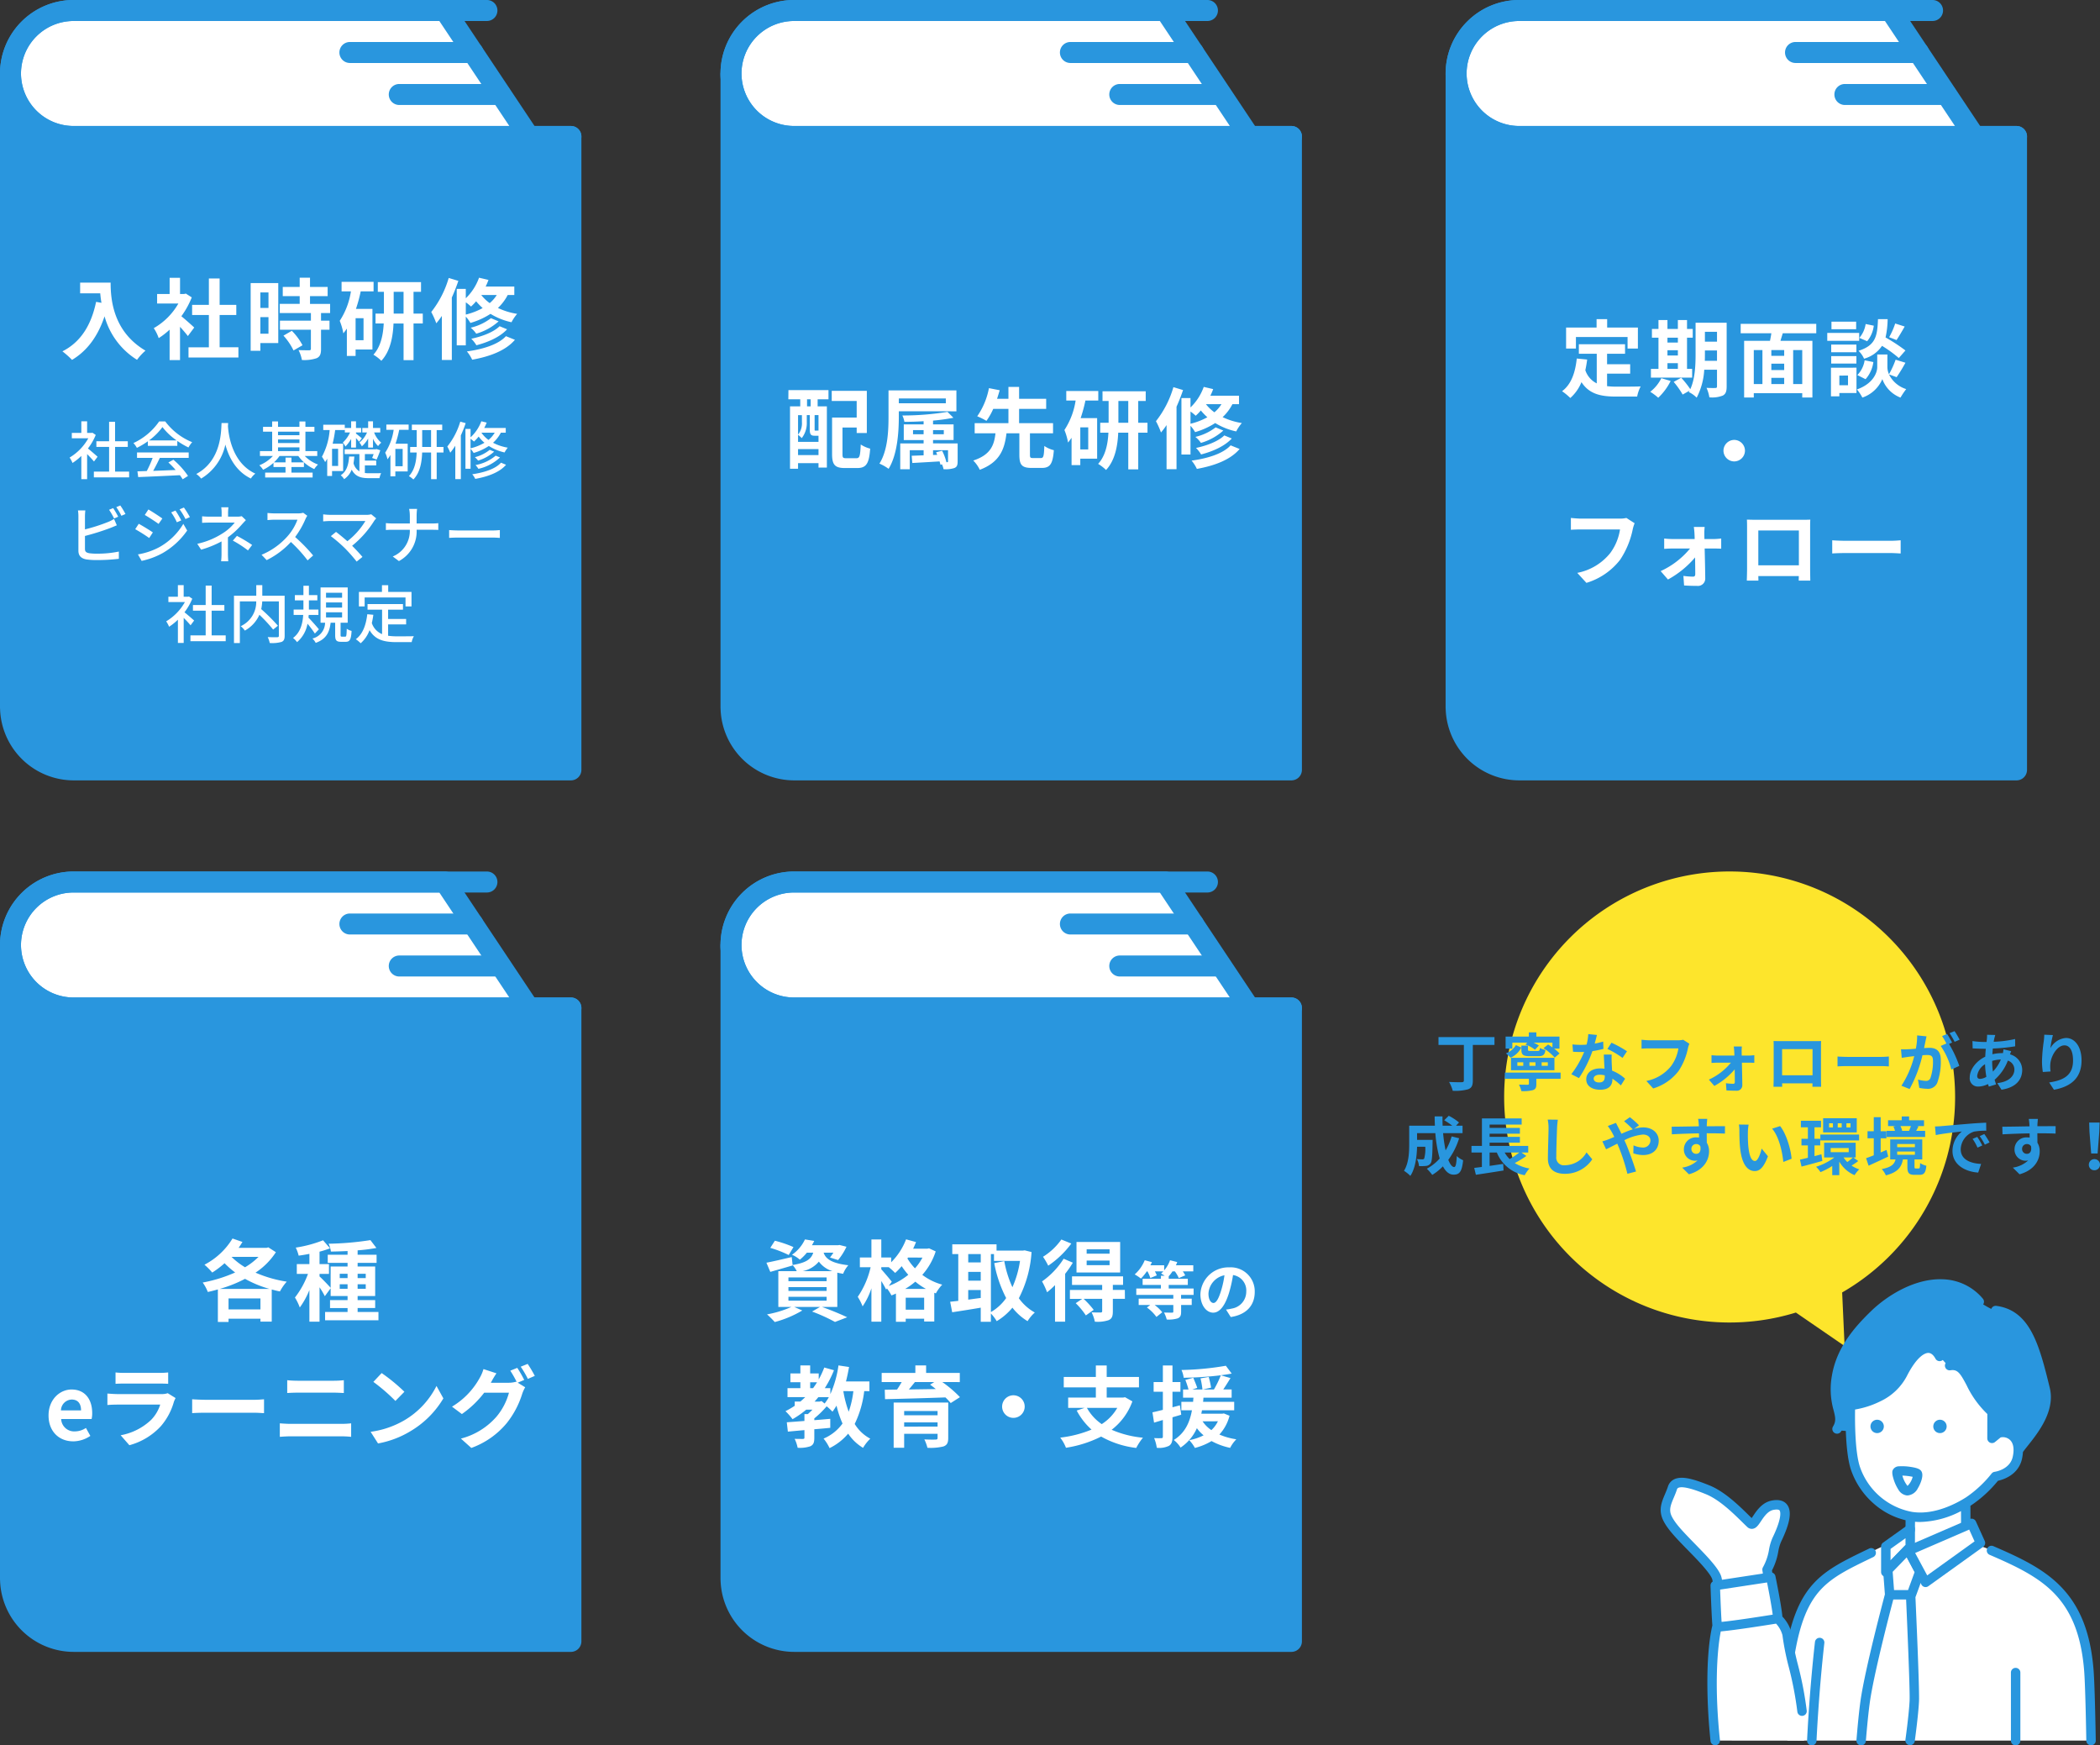
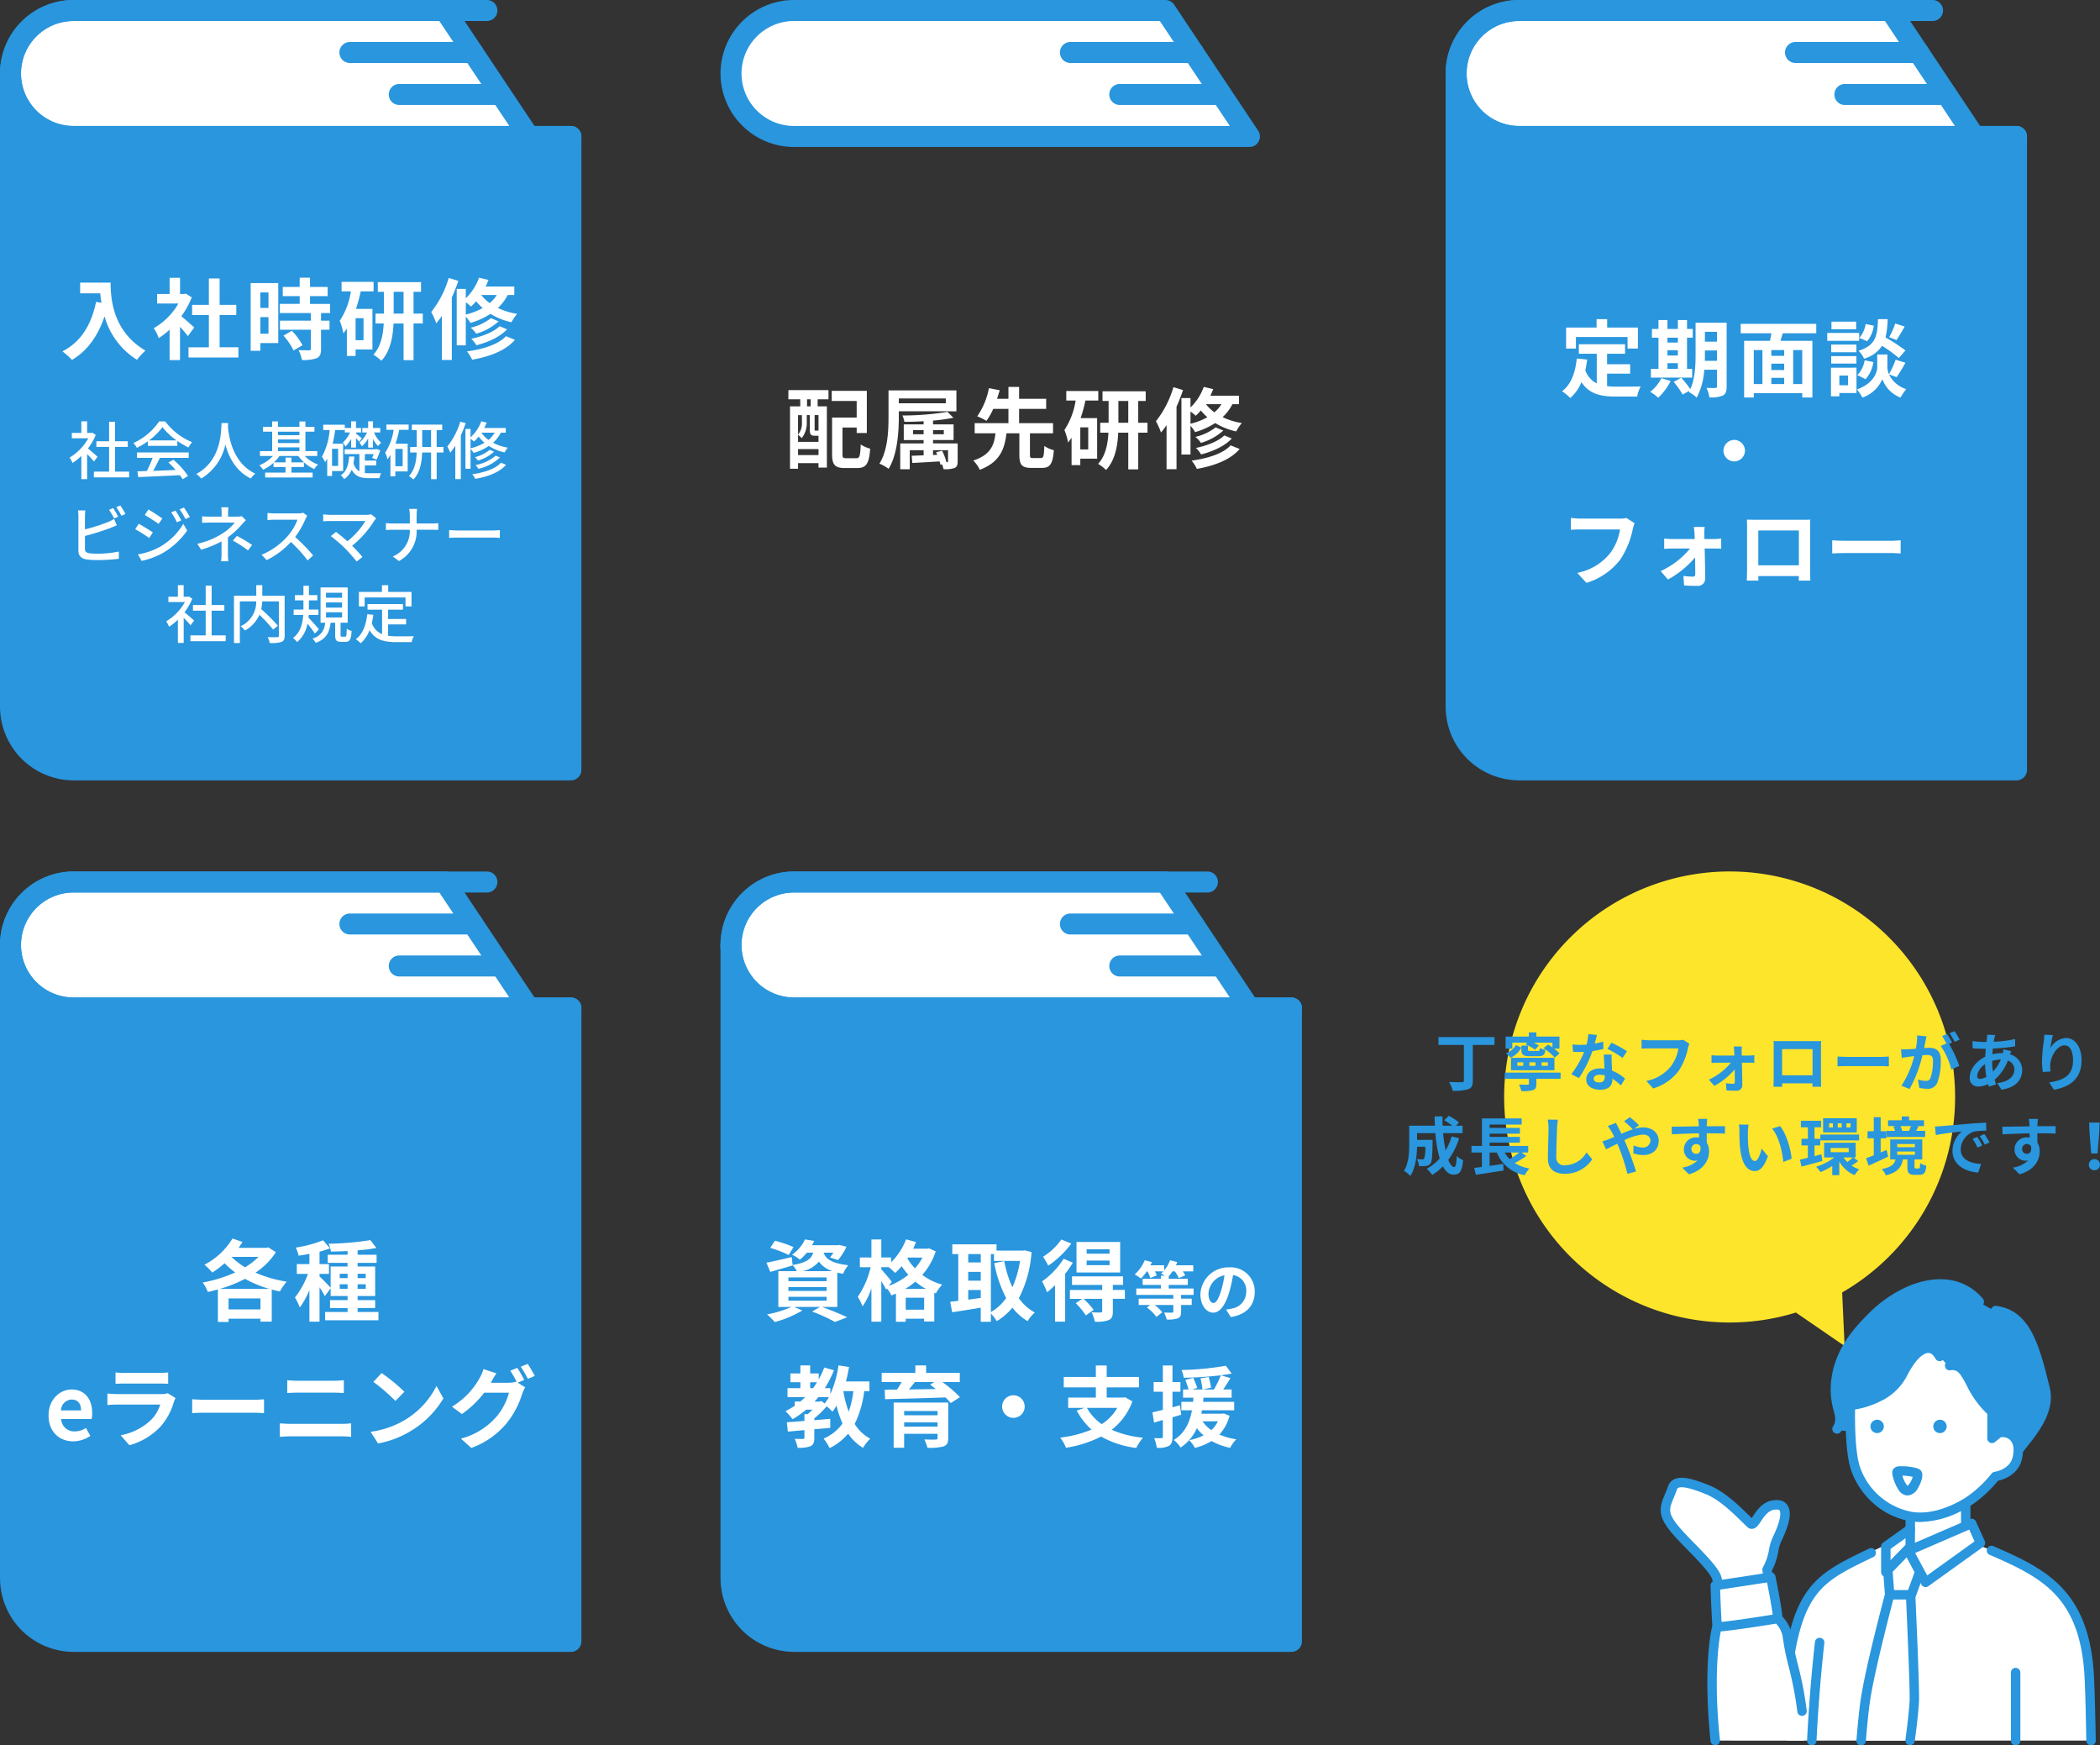
<svg xmlns="http://www.w3.org/2000/svg" width="500.14" height="415.611" viewBox="0 0 500.14 415.611">
  <rect x="0" y="0" width="500.14" height="415.611" fill="#333333" stroke="none" />
  <g id="グループ_5035" data-name="グループ 5035" transform="translate(-733.871 -1579.978)">
    <g id="グループ_5024" data-name="グループ 5024">
      <g id="グループ_3600" data-name="グループ 3600" transform="translate(1458.963 8457.814)">
        <g id="グループ_3593" data-name="グループ 3593">
          <path id="パス_9899" data-name="パス 9899" d="M-609.125-6845.337v-14.818H-722.592v150.822h.009a15,15,0,0,0,14.991,14.818h118.467v-150.823Z" fill="#2996de" />
          <path id="パス_9900" data-name="パス 9900" d="M-589.125-6692.014H-707.592a17.56,17.56,0,0,1-17.486-17.056,2.527,2.527,0,0,1-.014-.263v-150.822a2.5,2.5,0,0,1,2.5-2.5h113.467a2.5,2.5,0,0,1,2.5,2.5v12.318h17.5a2.5,2.5,0,0,1,2.5,2.5v150.823a2.5,2.5,0,0,1-2.5,2.5Zm-130.967-17.535c.006.062.009.123.009.186a12.541,12.541,0,0,0,12.491,12.35h115.967v-145.823h-17.5a2.5,2.5,0,0,1-2.5-2.5v-12.318H-720.092Z" fill="#2996de" />
        </g>
        <g id="グループ_3594" data-name="グループ 3594">
          <path id="パス_9901" data-name="パス 9901" d="M-707.592-6875.337h88.467l20,30H-707.592a15,15,0,0,1-15-15h0a15,15,0,0,1,15-15Z" fill="#fff" />
          <path id="パス_9902" data-name="パス 9902" d="M-599.125-6842.837H-707.592a17.52,17.52,0,0,1-17.5-17.5,17.521,17.521,0,0,1,17.5-17.5h88.467a2.5,2.5,0,0,1,2.08,1.113l20,30a2.5,2.5,0,0,1,.124,2.566A2.5,2.5,0,0,1-599.125-6842.837Zm-108.467-30a12.515,12.515,0,0,0-12.5,12.5,12.514,12.514,0,0,0,12.5,12.5h103.8l-16.667-25Z" fill="#2996de" />
        </g>
        <path id="パス_9903" data-name="パス 9903" d="M-589.125-6842.837H-707.592a17.52,17.52,0,0,1-17.5-17.5,17.521,17.521,0,0,1,17.5-17.5h98.467a2.5,2.5,0,0,1,2.5,2.5,2.5,2.5,0,0,1-2.5,2.5h-98.467a12.515,12.515,0,0,0-12.5,12.5,12.514,12.514,0,0,0,12.5,12.5h118.467a2.5,2.5,0,0,1,2.5,2.5A2.5,2.5,0,0,1-589.125-6842.837Z" fill="#2996de" />
        <path id="パス_9904" data-name="パス 9904" d="M-605.906-6852.837H-630a2.5,2.5,0,0,1-2.5-2.5,2.5,2.5,0,0,1,2.5-2.5h24.1a2.5,2.5,0,0,1,2.5,2.5,2.5,2.5,0,0,1-.734,1.77A2.5,2.5,0,0,1-605.906-6852.837Z" fill="#2996de" />
        <path id="パス_9905" data-name="パス 9905" d="M-612.458-6862.837h-29.3a2.5,2.5,0,0,1-2.5-2.5,2.5,2.5,0,0,1,2.5-2.5h29.3a2.5,2.5,0,0,1,2.5,2.5A2.5,2.5,0,0,1-612.458-6862.837Z" fill="#2996de" />
      </g>
      <path id="パス_11593" data-name="パス 11593" d="M4.851-16.611v2.541H9.639c.063.714.147,1.47.294,2.268l-1.281-.231C7.5-6.51,5-2.457.63-.252A19.946,19.946,0,0,1,2.919,1.785C6.573-.4,9.093-3.885,10.668-8.589A17.744,17.744,0,0,0,18.4,1.764,13.445,13.445,0,0,1,20.412-.42c-7.728-4.557-8.3-12.222-8.3-16.191ZM32.025-5.922c-.441-.42-2.058-1.869-3.066-2.688a20.383,20.383,0,0,0,2.478-4.49L30.03-14l-.441.1h-.945v-3.864H26.166V-13.9H23.184v2.268h5.061a15.686,15.686,0,0,1-5.859,5.859A10.009,10.009,0,0,1,23.562-3.4a17.378,17.378,0,0,0,2.6-2.016V1.827H28.64V-6.09c.714.777,1.428,1.617,1.869,2.2Zm6.048,4.7V-8.9h3.969v-2.415H38.073V-17.6H35.511v6.279h-3.99V-8.9h3.99v7.686H30.66V1.218H42.546V-1.218ZM49.707-14.28v3.7H47.775v-3.7ZM47.775-4.452V-8.4h1.932v3.948Zm4.263-12.054H45.465V-.378h2.31V-2.226h4.263ZM53.277-3.99A14.773,14.773,0,0,1,55.671-.462L57.813-1.7a14.49,14.49,0,0,0-2.541-3.444ZM64.386-9.366V-11.55H59.6V-13.4h4.2v-2.184H59.6v-2.2H57.141v2.2H53.109V-13.4h4.032v1.848H52.4v2.184h7.413V-7.56H52.437V-5.4h7.371V-.882c0,.294-.1.378-.441.378-.315,0-1.491,0-2.5-.042a8.423,8.423,0,0,1,.8,2.352,9.3,9.3,0,0,0,3.507-.42c.819-.378,1.05-1.008,1.05-2.2V-5.4H64.24V-7.56H62.223V-9.366ZM72.345-2.9h-1.89V-8.15h1.89Zm2.394-11.634V-16.8H67.116v2.268h2.226a17.622,17.622,0,0,1-2.667,7.014,13.967,13.967,0,0,1,.861,2.982c.294-.357.567-.735.84-1.134V.84h2.079V-.693h4.011v-9.66H70.539a35.022,35.022,0,0,0,1.134-4.179ZM79.527-9.24v-5.187h2.352V-9.24Zm6.93,0H84.252v-5.187h1.785v-2.31H75.747v2.31H77.2V-9.24h-2v2.352h1.953C77.028-4.326,76.5-1.407,74.7.546A10.014,10.014,0,0,1,76.587,2c2.163-2.289,2.772-5.8,2.9-8.883h2.394V1.848h2.373V-6.888h2.205Zm6.174-8.484a23.782,23.782,0,0,1-4.158,8.106,19.636,19.636,0,0,1,1.2,2.688A16.789,16.789,0,0,0,91-8.694v10.5h2.373V-13.062c.588-1.3,1.113-2.667,1.554-3.969Zm4.074,5.8a12,12,0,0,1,1.239,1.008,11.57,11.57,0,0,0,1.218-1.26,13.919,13.919,0,0,0,1.554,1.617A15.954,15.954,0,0,1,96.7-9.009Zm7.371-1.743a8.182,8.182,0,0,1-1.68,1.932,9.875,9.875,0,0,1-2.016-1.932Zm4.179,0v-2.016H101.43a14.782,14.782,0,0,0,.672-1.575l-2.247-.525A12.766,12.766,0,0,1,96.7-12.89v-2.23H94.542V-1.68H96.7V-8.526a9.169,9.169,0,0,1,1.1,1.512,18.107,18.107,0,0,0,4.788-2.163,15.853,15.853,0,0,0,5,1.995,10.065,10.065,0,0,1,1.344-1.995,16.289,16.289,0,0,1-4.578-1.407,11.386,11.386,0,0,0,2.331-3.087Zm-3.507,7.434c-1.386,1.386-4.116,2.436-6.741,2.982A7.624,7.624,0,0,1,99.225-1.7c2.856-.735,5.649-2,7.308-3.8ZM102.69-8.148A12.6,12.6,0,0,1,97.86-5.88a6.486,6.486,0,0,1,1.323,1.428,13.585,13.585,0,0,0,5.334-2.94Zm3.57,4.284c-1.806,1.974-5.439,3.108-9.3,3.633a8.7,8.7,0,0,1,1.26,1.974c4.28-.777,8-2.184,10.18-4.743Z" transform="translate(748.105 1663.89)" fill="#fff" />
      <path id="社会人基礎研修" d="M7.005-4.155C6.66-4.47,5.415-5.55,4.71-6.12A13.861,13.861,0,0,0,6.57-9.345L5.79-9.87l-.24.045H4.515v-2.76H3.135v2.76H.87V-8.55H4.8A12.362,12.362,0,0,1,.345-3.96a6.587,6.587,0,0,1,.69,1.29,13.216,13.216,0,0,0,2.1-1.68V1.185h1.38v-5.97C5.13-4.17,5.8-3.45,6.15-3.015Zm4.17,3.54v-5.88H14.2v-1.35h-3.03v-4.62H9.75v4.62H6.72v1.35H9.75v5.88H6.12V.765h8.4V-.615ZM19.26-8.04a14.566,14.566,0,0,0,3.195-3.18A15.021,15.021,0,0,0,25.83-8.04Zm-.285,1.29h7.02V-7.92A18.821,18.821,0,0,0,28.65-6.36a6.79,6.79,0,0,1,.885-1.26,15.079,15.079,0,0,1-6.42-4.95h-1.44A15.17,15.17,0,0,1,15.54-7.41a5.082,5.082,0,0,1,.825,1.14,18.46,18.46,0,0,0,2.61-1.56ZM16.4-3.885h3.72A25.542,25.542,0,0,1,18.72-.75L16.5-.675,16.68.69c2.55-.1,6.36-.27,9.93-.45a10.237,10.237,0,0,1,.66.975l1.275-.8a19.088,19.088,0,0,0-3.48-3.855l-1.2.645A21.867,21.867,0,0,1,25.6-1c-1.83.075-3.69.15-5.355.21.54-.96,1.1-2.085,1.59-3.09h6.87v-1.3H16.4Zm20.13-8.295C36.42-10.2,36.51-3.24,30.51-.045A4.774,4.774,0,0,1,31.665,1.05a12.451,12.451,0,0,0,5.775-8.1c.78,2.895,2.445,6.33,6.075,8.085A4.519,4.519,0,0,1,44.58-.135c-5.61-2.58-6.39-9.315-6.525-11.31.03-.27.03-.525.045-.735ZM49.98-6.39h5.1v.9h-5.1Zm5.1-3.735v.84h-5.1v-.84Zm-5.1,1.86h5.1v.855h-5.1Zm9.345,3.93V-5.49h-2.82v-4.635H58.65v-1.14H56.505v-1.29H55.08v1.29h-5.1V-12.57h-1.4v1.305H46.41v1.14h2.175V-5.49h-2.91v1.155h3.09a8.937,8.937,0,0,1-3.24,2.22,4.712,4.712,0,0,1,.9,1.065A10.476,10.476,0,0,0,48.9-2.7v.99h2.865V-.375H46.92V.78h11.3V-.375h-5.04V-1.71h2.97V-2.82h-2.97V-3.945h-1.41V-2.82H49.02a9.556,9.556,0,0,0,1.32-1.515h4.47a9.572,9.572,0,0,0,3.8,3.12,5.645,5.645,0,0,1,.9-1.08,8.522,8.522,0,0,1-3.165-2.04ZM71.445-6.33H72.6V-8.445A5.93,5.93,0,0,0,73.815-6.69a4.294,4.294,0,0,1,.75-.81A5.931,5.931,0,0,1,72.87-9.93h1.455v-1.08H72.6v-1.575H71.445v1.575H70.05v1.08h1.125a6.31,6.31,0,0,1-1.815,2.4,3.433,3.433,0,0,1,.585.9,7.333,7.333,0,0,0,1.5-1.86Zm-4.05,0H68.55V-8.61c.285.33.585.675.735.885l.66-.81c-.225-.21-1.125-.93-1.395-1.14V-9.93h1.23v-1.08H68.55v-1.575H67.395v1.575h-1.5v1.08h1.23a7.4,7.4,0,0,1-1.71,2.4,4.451,4.451,0,0,1,.615.945A8.438,8.438,0,0,0,67.395-8.4Zm-3.1,4.365H62.85v-4.08h1.44ZM65.49-.75V-7.26h-2.5a30.553,30.553,0,0,0,.6-3.255H65.88v-1.26H60.75v1.26h1.53a15.859,15.859,0,0,1-1.845,6.36A8.958,8.958,0,0,1,61.2-2.88a7.5,7.5,0,0,0,.495-.825V.42H62.85V-.75ZM70.665-2.1h2.7V-3.24h-2.7V-4.785H72.75a9.747,9.747,0,0,1-.36.915l1.065.39A23.579,23.579,0,0,0,74.34-5.7l-.9-.285-.21.06H65.85v1.14h3.51v4.11a3.2,3.2,0,0,1-1.4-1.935c.09-.51.15-1.05.2-1.59H66.915c-.135,1.77-.5,3.495-2,4.455a3.614,3.614,0,0,1,.81.93,4.8,4.8,0,0,0,1.8-2.265C68.385.555,69.69.945,71.565.945h2.58a4.58,4.58,0,0,1,.39-1.185c-.525.015-2.505.015-2.9.015a6.673,6.673,0,0,1-.975-.06Zm9,.21h-1.74V-6.015h1.74ZM75.78-10.56h1.74A13.5,13.5,0,0,1,75.5-5.115,6.831,6.831,0,0,1,76.05-3.54a8.933,8.933,0,0,0,.7-1.035V.5h1.17V-.66h2.94v-6.6H77.97a25.32,25.32,0,0,0,.87-3.3h2.25v-1.26H75.78Zm8.535,4.08V-10.5H86.43v4.02Zm5.07,0h-1.62V-10.5h1.32v-1.305h-7.23V-10.5H83.01v4.02H81.45v1.32H83c-.075,1.92-.42,4.125-1.845,5.61a7.361,7.361,0,0,1,1.065.81c1.62-1.68,2.01-4.17,2.085-6.42h2.13V1.185h1.335V-5.16h1.62Zm4-6.03A17.432,17.432,0,0,1,90.3-6.585a10.929,10.929,0,0,1,.7,1.47,14.862,14.862,0,0,0,1.2-1.665V1.17h1.32v-10.4c.435-.96.825-1.95,1.155-2.925Zm2.445,4.08c.285.21.645.495.825.66a10.627,10.627,0,0,0,1.11-1.185,8.384,8.384,0,0,0,1.38,1.47,11.7,11.7,0,0,1-3.315,1.32Zm5.76-1.455A6.523,6.523,0,0,1,100.11-8.16a6.942,6.942,0,0,1-1.68-1.71l.015-.015Zm2.625,0V-11.01H99.09a10.8,10.8,0,0,0,.585-1.275L98.4-12.6a9.785,9.785,0,0,1-2.565,3.825V-10.77H94.62v9.48h1.215V-6.045a6.452,6.452,0,0,1,.735.99,13.1,13.1,0,0,0,3.615-1.665,11.7,11.7,0,0,0,3.75,1.545,6.582,6.582,0,0,1,.765-1.14,11.627,11.627,0,0,1-3.51-1.17,8.383,8.383,0,0,0,1.86-2.4Zm-2.4,5.475a10.224,10.224,0,0,1-4.8,2.235,5.525,5.525,0,0,1,.69.9,10.92,10.92,0,0,0,5.145-2.715ZM100.4-5.8a9.118,9.118,0,0,1-3.54,1.755,4.822,4.822,0,0,1,.765.81,10.009,10.009,0,0,0,3.825-2.13Zm2.685,3.06c-1.305,1.47-3.96,2.34-6.855,2.76a4.6,4.6,0,0,1,.72,1.1c3.105-.555,5.835-1.59,7.335-3.36Z" transform="translate(750.105 1692.89)" fill="#fff" />
      <path id="ビジネスマナー" d="M10.995-11.925l-.975.4a18.041,18.041,0,0,1,1.2,2.07l.975-.42A21.6,21.6,0,0,0,10.995-11.925Zm1.7-.63-.96.405a13.974,13.974,0,0,1,1.215,2.055l.975-.42A18.418,18.418,0,0,0,12.69-12.555ZM4.365-11.37H2.61a8.953,8.953,0,0,1,.105,1.38v8.2c0,1.26.69,1.86,1.9,2.085A16.345,16.345,0,0,0,7.08.45a43.929,43.929,0,0,0,5.265-.3V-1.575a25.051,25.051,0,0,1-5.175.5,12.935,12.935,0,0,1-1.875-.105c-.7-.15-1.02-.33-1.02-1.05v-3.06a57.982,57.982,0,0,0,6.015-1.89c.48-.18,1.08-.45,1.575-.645L11.2-9.345A8.285,8.285,0,0,1,9.75-8.61,41.189,41.189,0,0,1,4.275-6.855V-9.99A13.611,13.611,0,0,1,4.365-11.37Zm21.465.03-1.02.435A13.362,13.362,0,0,1,26.16-8.55L27.21-9A21.852,21.852,0,0,0,25.83-11.34Zm2.01-.72-1.035.435a14.577,14.577,0,0,1,1.41,2.31l1.05-.465A21.971,21.971,0,0,0,27.84-12.06Zm-8.46.465-.855,1.305c.915.525,2.52,1.575,3.285,2.13l.9-1.29C21.99-9.96,20.31-11.07,19.38-11.6ZM16.89-.9,17.775.645A17.976,17.976,0,0,0,22.755-1.2,18.056,18.056,0,0,0,28.62-6.585L27.7-8.175A15.317,15.317,0,0,1,21.96-2.61,16.472,16.472,0,0,1,16.89-.9Zm.195-7.29-.84,1.29a37.241,37.241,0,0,1,3.33,2.1l.87-1.335C19.74-6.63,18.03-7.68,17.085-8.19Zm21.36-3.93h-1.71a9.112,9.112,0,0,1,.09,1.35v.885h-2.79c-.51,0-1.35-.03-1.86-.09v1.56c.465-.03,1.35-.06,1.89-.06h5.88a11.256,11.256,0,0,1-2.82,2.52,18.385,18.385,0,0,1-6.1,2.535l.915,1.395a24.3,24.3,0,0,0,4.86-1.965v2.955a15.616,15.616,0,0,1-.1,1.77H38.4c-.03-.465-.075-1.215-.075-1.77v-3.93a20.176,20.176,0,0,0,3.3-3.045c.27-.3.66-.72.975-1.05l-.99-.945a4.434,4.434,0,0,1-1.065.12h-2.19v-.885A11.974,11.974,0,0,1,38.445-12.12ZM43.1-1.845l.99-1.3A35.862,35.862,0,0,0,40.47-5.31l-.975,1.125A25.821,25.821,0,0,1,43.1-1.845Zm14.13-8.25-.975-.72a4.55,4.55,0,0,1-1.305.15H49.38a16.049,16.049,0,0,1-1.635-.1v1.695c.24-.015,1.05-.09,1.635-.09h5.5A12.341,12.341,0,0,1,52.5-5.2,16.855,16.855,0,0,1,46.335-.81L47.55.465a19.691,19.691,0,0,0,5.775-4.32A33.663,33.663,0,0,1,57.3.525l1.32-1.17A39.869,39.869,0,0,0,54.33-5.04a20.531,20.531,0,0,0,2.46-4.275A5.178,5.178,0,0,1,57.225-10.095Zm16.41.615-1.185-.975a3.851,3.851,0,0,1-1.155.135h-8.67a13,13,0,0,1-1.62-.12v1.68c.315-.03,1.02-.09,1.62-.09h8.43a17.687,17.687,0,0,1-4.29,4.815c-1-.885-2.13-1.8-2.7-2.22L62.835-5.25A35.183,35.183,0,0,1,66.21-2.34,38.722,38.722,0,0,1,68.985.81L70.365-.3c-.6-.72-1.575-1.77-2.46-2.655a23.979,23.979,0,0,0,5.295-6C73.305-9.1,73.47-9.285,73.635-9.48Zm8.01-.63v1.845H77.46a13.253,13.253,0,0,1-1.515-.09V-6.7a14.677,14.677,0,0,1,1.545-.06h4.155A6.58,6.58,0,0,1,77.58-.405L79.05.69a7.994,7.994,0,0,0,4.215-7.455H86.97c.525,0,1.185.015,1.455.045V-8.34a11.016,11.016,0,0,1-1.44.075h-3.72V-10.11a13.782,13.782,0,0,1,.105-1.62H81.48A7.793,7.793,0,0,1,81.645-10.11Zm9.36,3.42v1.86c.51-.045,1.41-.075,2.235-.075h8.16c.66,0,1.35.06,1.68.075V-6.69c-.375.03-.96.09-1.68.09H93.24C92.43-6.6,91.5-6.66,91.005-6.69Z" transform="translate(749.83 1712.89)" fill="#fff" />
      <path id="パス_11594" data-name="パス 11594" d="M-23-4.155c-.345-.315-1.59-1.395-2.3-1.965a13.861,13.861,0,0,0,1.86-3.225l-.78-.525-.24.045H-25.49v-2.76h-1.38v2.76h-2.26V-8.55h3.93a12.362,12.362,0,0,1-4.455,4.59,6.587,6.587,0,0,1,.69,1.29,13.216,13.216,0,0,0,2.1-1.68V1.185h1.38v-5.97c.615.615,1.29,1.335,1.635,1.77Zm4.17,3.54V-6.5h3.03v-1.35h-3.03v-4.62H-20.25v4.62h-3.03V-6.5h3.03v5.88h-3.63V.765h8.4V-.615Zm17.385-9.45H-6.765v-2.52H-8.2v2.52h-5.31V1.215h1.4v-9.93h3.9a6.355,6.355,0,0,1-3.7,5.91,4.978,4.978,0,0,1,.99,1.05A7.975,7.975,0,0,0-7.455-5.52,35.907,35.907,0,0,1-4.185-2l1.14-.915A45,45,0,0,0-7.02-6.87a11.979,11.979,0,0,0,.24-1.845h3.96V-.54c0,.27-.09.345-.375.36s-1.3.015-2.28-.03a5.6,5.6,0,0,1,.48,1.41A8.307,8.307,0,0,0-2.19.945c.555-.225.75-.645.75-1.47Zm8.16,8C6.36-2.515,4.845-4.24,4.23-4.84c.015-.21.045-.435.06-.645H6.6v-1.28H4.335v-2.19h2.01V-10.2H4.335v-2.235H3.03V-10.2H.99v1.245H3.03v2.19H.7V-5.49H2.98C2.85-3.51,2.355-1.335.555,0a4.961,4.961,0,0,1,.96.99A7.406,7.406,0,0,0,4-3.4,26.89,26.89,0,0,1,5.76-1.05Zm1.7-4.04H12.24V-4.89H8.415Zm0-2.355H12.24v1.23H8.415Zm0-2.31H12.24v1.185H8.415ZM12.21-.315c-.285,0-.33-.045-.33-.42v-2.9h1.695v-8.4H7.11v8.4H8.19A3.927,3.927,0,0,1,5.175.135a3.689,3.689,0,0,1,.78,1.035C8.52.24,9.24-1.41,9.51-3.63h1.08V-.72c0,1.23.24,1.635,1.4,1.635H13.1c.96,0,1.29-.525,1.4-2.6A3.164,3.164,0,0,1,13.35-2.2c-.045,1.68-.1,1.89-.375,1.89Zm5.4-9.33h9.735v2.13H28.77v-3.45H23.22v-1.6H21.735v1.6h-5.49v3.45H17.61Zm5.59,6.42h4.29v-1.3H23.2v-2.21h3.54V-8.07H18.3v1.335h3.465v5.82a4.294,4.294,0,0,1-2.445-2.64,18.343,18.343,0,0,0,.36-1.965l-1.44-.135C17.925-3.03,17.16-.93,15.51.3a7.544,7.544,0,0,1,1.155.96A7.636,7.636,0,0,0,18.78-1.86C20.145.5,22.305.99,25.245.99h3.57A4.207,4.207,0,0,1,29.34-.42c-.855.03-3.375.03-4.02.03A15.673,15.673,0,0,1,23.2-.525Z" transform="translate(803.105 1731.89)" fill="#fff" />
    </g>
    <g id="グループ_5023" data-name="グループ 5023">
      <g id="グループ_3601" data-name="グループ 3601" transform="translate(1458.963 8665.336)">
        <g id="グループ_3593-2" data-name="グループ 3593">
          <path id="パス_9899-2" data-name="パス 9899" d="M-609.125-6845.337v-14.818H-722.592v150.822h.009a15,15,0,0,0,14.991,14.818h118.467v-150.823Z" fill="#2996de" />
          <path id="パス_9900-2" data-name="パス 9900" d="M-589.125-6692.014H-707.592a17.56,17.56,0,0,1-17.486-17.056,2.527,2.527,0,0,1-.014-.263v-150.822a2.5,2.5,0,0,1,2.5-2.5h113.467a2.5,2.5,0,0,1,2.5,2.5v12.318h17.5a2.5,2.5,0,0,1,2.5,2.5v150.823a2.5,2.5,0,0,1-2.5,2.5Zm-130.967-17.535c.006.062.009.123.009.186a12.541,12.541,0,0,0,12.491,12.35h115.967v-145.823h-17.5a2.5,2.5,0,0,1-2.5-2.5v-12.318H-720.092Z" fill="#2996de" />
        </g>
        <g id="グループ_3594-2" data-name="グループ 3594">
          <path id="パス_9901-2" data-name="パス 9901" d="M-707.592-6875.337h88.467l20,30H-707.592a15,15,0,0,1-15-15h0a15,15,0,0,1,15-15Z" fill="#fff" />
          <path id="パス_9902-2" data-name="パス 9902" d="M-599.125-6842.837H-707.592a17.52,17.52,0,0,1-17.5-17.5,17.521,17.521,0,0,1,17.5-17.5h88.467a2.5,2.5,0,0,1,2.08,1.113l20,30a2.5,2.5,0,0,1,.124,2.566A2.5,2.5,0,0,1-599.125-6842.837Zm-108.467-30a12.515,12.515,0,0,0-12.5,12.5,12.514,12.514,0,0,0,12.5,12.5h103.8l-16.667-25Z" fill="#2996de" />
        </g>
        <path id="パス_9903-2" data-name="パス 9903" d="M-589.125-6842.837H-707.592a17.52,17.52,0,0,1-17.5-17.5,17.521,17.521,0,0,1,17.5-17.5h98.467a2.5,2.5,0,0,1,2.5,2.5,2.5,2.5,0,0,1-2.5,2.5h-98.467a12.515,12.515,0,0,0-12.5,12.5,12.514,12.514,0,0,0,12.5,12.5h118.467a2.5,2.5,0,0,1,2.5,2.5A2.5,2.5,0,0,1-589.125-6842.837Z" fill="#2996de" />
        <path id="パス_9904-2" data-name="パス 9904" d="M-605.906-6852.837H-630a2.5,2.5,0,0,1-2.5-2.5,2.5,2.5,0,0,1,2.5-2.5h24.1a2.5,2.5,0,0,1,2.5,2.5,2.5,2.5,0,0,1-.734,1.77A2.5,2.5,0,0,1-605.906-6852.837Z" fill="#2996de" />
        <path id="パス_9905-2" data-name="パス 9905" d="M-612.458-6862.837h-29.3a2.5,2.5,0,0,1-2.5-2.5,2.5,2.5,0,0,1,2.5-2.5h29.3a2.5,2.5,0,0,1,2.5,2.5A2.5,2.5,0,0,1-612.458-6862.837Z" fill="#2996de" />
      </g>
      <path id="パス_11597" data-name="パス 11597" d="M-16.884-6.006A31.159,31.159,0,0,0-10.878-8.4a26.889,26.889,0,0,0,5.8,2.394Zm2.079,4.893V-3.738h7.6v2.625Zm7.14-12.516a15.681,15.681,0,0,1-3.213,2.478,17.107,17.107,0,0,1-3.213-2.478ZM-5.334-15.9l-.42.126h-6.657c.336-.462.63-.945.924-1.407L-13.86-18a16.925,16.925,0,0,1-6.678,6.237A15.517,15.517,0,0,1-18.69-9.891a21.664,21.664,0,0,0,2.94-2.226,21.054,21.054,0,0,0,2.52,2.205,34.335,34.335,0,0,1-7.728,2.394A10.112,10.112,0,0,1-19.74-5.271c.8-.168,1.6-.378,2.394-.609V1.869h2.541V1.092h7.6v.693h2.688V-5.859c.651.168,1.281.336,1.953.462A11.855,11.855,0,0,1-.945-7.728,30.019,30.019,0,0,1-8.379-9.87a16.748,16.748,0,0,0,4.851-4.872Zm17.01,9.87V-7.1h1.869v1.071Zm0-3.57h1.869v1.029H11.676Zm6.195,0v1.029H15.939V-9.6Zm0,3.57H15.939V-7.1h1.932ZM15.939-.5v-.945h4.179v-1.89H15.939V-4.3h4.179v-7.04H15.939v-.86h4.515v-1.932H15.939v-1.05a41.1,41.1,0,0,0,4.473-.567l-1.428-1.869a71.8,71.8,0,0,1-9.954.861,6.577,6.577,0,0,1,.546,1.869c1.26-.021,2.6-.063,3.969-.126v.882H8.82V-12.2h4.725v.861H9.513v5.082C9.051-6.8,7.413-8.5,6.867-8.966v-.609H9.114v-2.331H6.867v-2.961a21.9,21.9,0,0,0,2.5-.8l-1.66-1.91A30.019,30.019,0,0,1,1.2-15.834a8.656,8.656,0,0,1,.693,1.911c.819-.1,1.68-.252,2.562-.42v2.436h-3v2.331H4.116A20.521,20.521,0,0,1,1.008-3.948,12.4,12.4,0,0,1,2.163-1.575,18.662,18.662,0,0,0,4.452-5.733V1.806H6.867v-8.19a18.4,18.4,0,0,1,1.26,2.121l1.386-1.89V-4.3h4.032v.966H9.366v1.89h4.179V-.5H8.19V1.47H20.9V-.5ZM-51.817,30.3a7.4,7.4,0,0,0,4.1-1.3l-1.05-1.89a4.847,4.847,0,0,1-2.646.819,3.09,3.09,0,0,1-2.24-.792,3.09,3.09,0,0,1-1.015-2.148h7.245a5.8,5.8,0,0,0,.147-1.428c0-3.234-1.68-5.607-4.914-5.607-2.793,0-5.481,2.373-5.481,6.174,0,3.872,2.557,6.166,5.854,6.166Zm-2.9-7.371a2.647,2.647,0,0,1,2.562-2.583c1.512,0,2.226,1.008,2.226,2.583Zm13-9.03v2.7c.609-.042,1.512-.063,2.184-.063h8.043c.756,0,1.743.021,2.31.063V13.893a19.8,19.8,0,0,1-2.268.1h-8.085a17.7,17.7,0,0,1-2.183-.1Zm14.3,6.09-1.869-1.155a4.43,4.43,0,0,1-1.533.21h-10.4c-.651,0-1.554-.063-2.436-.126v2.73c.882-.084,1.932-.1,2.436-.1h10.143a9.111,9.111,0,0,1-2.163,3.633A14.165,14.165,0,0,1-40.5,28.845l2.079,2.373a15.725,15.725,0,0,0,7.5-4.536,15.092,15.092,0,0,0,3.108-5.817,7.782,7.782,0,0,1,.4-.882Zm3.948.294v3.3c.777-.063,2.184-.1,3.381-.1H-8.809c.882,0,1.953.084,2.457.1v-3.3c-.546.042-1.47.126-2.457.126H-20.086c-1.092-.009-2.625-.069-3.381-.132Zm22.64-4.542v3.045c.714-.042,1.68-.084,2.478-.084h8.673c.735,0,1.722.063,2.331.084V15.741c-.588.063-1.491.126-2.331.126H1.628C.914,15.867-.073,15.825-.829,15.741ZM-2.593,26.01v3.213C-1.816,29.16-.787,29.1.032,29.1H12.086a22.811,22.811,0,0,1,2.31.126V26.01a21.285,21.285,0,0,1-2.31.126H.032C-.787,26.136-1.774,26.073-2.593,26.01ZM21.661,14.04l-1.974,2.1a43.664,43.664,0,0,1,5.25,4.536l2.142-2.184a42.413,42.413,0,0,0-5.418-4.452ZM19.036,28.026,20.8,30.8a22.742,22.742,0,0,0,7.791-2.961,22.33,22.33,0,0,0,7.77-7.77l-1.638-2.961a19.774,19.774,0,0,1-7.644,8.169,21.644,21.644,0,0,1-8.043,2.749ZM53.959,12.8l-1.659.672a24.354,24.354,0,0,1,1.533,2.709l-.147-.084a6.615,6.615,0,0,1-1.827.252h-4.2c.021-.042.042-.063.063-.1A21.786,21.786,0,0,1,49,14.1l-3.087-1.008a9.5,9.5,0,0,1-.945,2.184,18.161,18.161,0,0,1-6.552,6.762L40.768,23.8a23.6,23.6,0,0,0,5.313-5.082h5.9A14.855,14.855,0,0,1,49,24.435a16.8,16.8,0,0,1-8.463,5.208l2.478,2.226a19.559,19.559,0,0,0,8.463-5.943,21.321,21.321,0,0,0,3.675-6.993,8.408,8.408,0,0,1,.693-1.512l-1.785-1.092,1.554-.651A26.7,26.7,0,0,0,53.959,12.8Zm2.478-.945-1.659.672a22.264,22.264,0,0,1,1.7,2.9l1.659-.714a29.985,29.985,0,0,0-1.7-2.857Z" transform="translate(803.105 1892.89)" fill="#fff" />
    </g>
    <g id="グループ_5022" data-name="グループ 5022">
      <g id="グループ_3604" data-name="グループ 3604" transform="translate(1630.561 8665.336)">
        <g id="グループ_3593-3" data-name="グループ 3593">
          <path id="パス_9899-3" data-name="パス 9899" d="M-609.125-6845.337v-14.818H-722.592v150.822h.009a15,15,0,0,0,14.991,14.818h118.467v-150.823Z" fill="#2996de" />
          <path id="パス_9900-3" data-name="パス 9900" d="M-589.125-6692.014H-707.592a17.56,17.56,0,0,1-17.486-17.056,2.527,2.527,0,0,1-.014-.263v-150.822a2.5,2.5,0,0,1,2.5-2.5h113.467a2.5,2.5,0,0,1,2.5,2.5v12.318h17.5a2.5,2.5,0,0,1,2.5,2.5v150.823a2.5,2.5,0,0,1-2.5,2.5Zm-130.967-17.535c.006.062.009.123.009.186a12.541,12.541,0,0,0,12.491,12.35h115.967v-145.823h-17.5a2.5,2.5,0,0,1-2.5-2.5v-12.318H-720.092Z" fill="#2996de" />
        </g>
        <g id="グループ_3594-3" data-name="グループ 3594">
          <path id="パス_9901-3" data-name="パス 9901" d="M-707.592-6875.337h88.467l20,30H-707.592a15,15,0,0,1-15-15h0a15,15,0,0,1,15-15Z" fill="#fff" />
          <path id="パス_9902-3" data-name="パス 9902" d="M-599.125-6842.837H-707.592a17.52,17.52,0,0,1-17.5-17.5,17.521,17.521,0,0,1,17.5-17.5h88.467a2.5,2.5,0,0,1,2.08,1.113l20,30a2.5,2.5,0,0,1,.124,2.566A2.5,2.5,0,0,1-599.125-6842.837Zm-108.467-30a12.515,12.515,0,0,0-12.5,12.5,12.514,12.514,0,0,0,12.5,12.5h103.8l-16.667-25Z" fill="#2996de" />
        </g>
        <path id="パス_9903-3" data-name="パス 9903" d="M-589.125-6842.837H-707.592a17.52,17.52,0,0,1-17.5-17.5,17.521,17.521,0,0,1,17.5-17.5h98.467a2.5,2.5,0,0,1,2.5,2.5,2.5,2.5,0,0,1-2.5,2.5h-98.467a12.515,12.515,0,0,0-12.5,12.5,12.514,12.514,0,0,0,12.5,12.5h118.467a2.5,2.5,0,0,1,2.5,2.5A2.5,2.5,0,0,1-589.125-6842.837Z" fill="#2996de" />
        <path id="パス_9904-3" data-name="パス 9904" d="M-605.906-6852.837H-630a2.5,2.5,0,0,1-2.5-2.5,2.5,2.5,0,0,1,2.5-2.5h24.1a2.5,2.5,0,0,1,2.5,2.5,2.5,2.5,0,0,1-.734,1.77A2.5,2.5,0,0,1-605.906-6852.837Z" fill="#2996de" />
        <path id="パス_9905-3" data-name="パス 9905" d="M-612.458-6862.837h-29.3a2.5,2.5,0,0,1-2.5-2.5,2.5,2.5,0,0,1,2.5-2.5h29.3a2.5,2.5,0,0,1,2.5,2.5A2.5,2.5,0,0,1-612.458-6862.837Z" fill="#2996de" />
      </g>
      <path id="パス_11596" data-name="パス 11596" d="M-51.855-15.96a27.315,27.315,0,0,0-4.431-1.512l-1.092,1.7a27.043,27.043,0,0,1,4.389,1.7Zm-1.2,11.844h9.093v.924h-9.093Zm0-2.31h9.093v.9h-9.093Zm0-2.31h9.093v.9h-9.093Zm3.4-1.491A6.785,6.785,0,0,0-45.807-12.5a6.309,6.309,0,0,0,3.213,2.268ZM-41.418-1.7V-9.87c.42.1.882.189,1.386.273a6.973,6.973,0,0,1,1.239-2.037c-4.242-.5-5.439-1.659-5.88-3h2.331a11.953,11.953,0,0,1-.819,1.155l1.932.609a14.9,14.9,0,0,0,2-3.171l-1.659-.42-.378.063h-6.195a9.645,9.645,0,0,0,.546-1.029l-2.205-.357a9.118,9.118,0,0,1-3.087,3.654,6.684,6.684,0,0,1,1.869,1.176,11.544,11.544,0,0,0,1.68-1.68h1.512c-.462,1.491-1.575,2.394-4.914,2.94l-.21-1.89c-2.226.525-4.473,1.05-6.027,1.344l.924,2.184c1.575-.441,3.528-1.008,5.334-1.533l-.021-.084a6.269,6.269,0,0,1,.987,1.449h-4.389V-1.7h3.087A24.659,24.659,0,0,1-58.155.063,25.327,25.327,0,0,1-56.307,1.89,26.022,26.022,0,0,0-49.755-.861l-1.911-.84h6.132l-1.89,1.092a41.408,41.408,0,0,1,5.46,2.478l2.9-1.113c-1.428-.693-3.843-1.7-5.985-2.457Zm16.17-4.305a16.267,16.267,0,0,0,2.415-1.722,15.652,15.652,0,0,0,2.52,1.722Zm.126,4.956V-3.906h4.389V-1.05ZM-28.44-7.707c-.357-.483-1.932-2.352-2.5-2.961v-.5h1.785A17.867,17.867,0,0,1-27.643-9.8a14.338,14.338,0,0,0,1.554-1.617,19.857,19.857,0,0,0,1.575,2.058,16.131,16.131,0,0,1-4.64,2.642Zm7.308-5.754A12.727,12.727,0,0,1-22.917-10.9a13.032,13.032,0,0,1-1.806-2.352l.147-.21Zm1.575-2.2-.42.084h-3.381q.378-.788.693-1.575l-2.373-.651a15.45,15.45,0,0,1-3.549,5.46v-1.134h-2.352v-4.305h-2.352v4.305h-2.751v2.31h2.562a20.468,20.468,0,0,1-3.066,7.056,12.8,12.8,0,0,1,1.155,2.268,16.782,16.782,0,0,0,2.1-4.305V1.806h2.352V-7.875a22.928,22.928,0,0,1,1.155,2.037l.189-.273a10.025,10.025,0,0,1,1.071,1.659,11.52,11.52,0,0,0,1.071-.441v6.72h2.331V1.092h4.389v.672h2.415V-5.082l.378.147a9.748,9.748,0,0,1,1.512-2.079,13.927,13.927,0,0,1-4.746-2.331,15.557,15.557,0,0,0,3.192-5.586ZM-4.836-14.3H-4.1v1.638H2.094A23.819,23.819,0,0,1,.288-6.405a25.324,25.324,0,0,1-1.932-6.216l-2.394.483A29.754,29.754,0,0,0-1.2-3.822,11.385,11.385,0,0,1-4.836-.483Zm-5.4,8.568h2.982v1.89c-1.008.126-2.016.273-2.982.4Zm0-4.326h2.982v2.1h-2.982ZM-7.251-14.3v1.995h-2.982V-14.3Zm10.458-.882-.42.063H-3.492V-16.61H-14.034v2.31h1.428V-3.15c-.714.084-1.365.147-1.932.21l.483,2.5c1.932-.294,4.389-.672,6.8-1.092v3.36H-4.84V-.147A9.988,9.988,0,0,1-3.45,1.68,14.386,14.386,0,0,0,.288-1.533,13.248,13.248,0,0,0,3.9,1.68,9.065,9.065,0,0,1,5.622-.378a11.551,11.551,0,0,1-3.8-3.4,27.873,27.873,0,0,0,3.024-11Zm20.223.8H17.97v-1.05h5.46Zm0,2.73H17.97v-1.092h5.46Zm2.52-5.523h-10.4v7.266h10.4Zm-14.007-.588A14.979,14.979,0,0,1,7.575-13.65a15.5,15.5,0,0,1,1.239,2.121,22.234,22.234,0,0,0,5.5-5.271Zm.546,4.578a18.851,18.851,0,0,1-5.145,5.4A18.636,18.636,0,0,1,8.544-5.2a19.728,19.728,0,0,0,1.89-1.7V1.806h2.415V-9.6a22.175,22.175,0,0,0,1.827-2.646ZM27.063-5.754H24.207v-1.2h2.436V-8.988H14.484v2.037h7.182v1.2H13.98V-3.63h2.94L15.366-2.6A17.69,17.69,0,0,1,17.781.315L19.65-1.008a22.08,22.08,0,0,0-2.394-2.625h4.41V-.714c0,.231-.084.315-.378.336-.273,0-1.26,0-2.142-.042a8.775,8.775,0,0,1,.777,2.226,8.313,8.313,0,0,0,3.255-.357C24,1.092,24.207.5,24.207-.651V-3.633h2.877ZM43.44-4.575V-6.09H37.515v-.855H42.06v-1.47H37.515v-.6A8.057,8.057,0,0,0,38.4-10.17h.585a8.423,8.423,0,0,1,.93,1.59l1.53-.645a7.162,7.162,0,0,0-.57-.945h2.49v-1.455h-4.14a6.358,6.358,0,0,0,.315-.765l-1.71-.435a7.638,7.638,0,0,1-1.4,2.415v-1.215H33.15c.135-.255.255-.5.36-.75l-1.71-.45A9.068,9.068,0,0,1,29.415-9.45a11.114,11.114,0,0,1,1.485.99,13.159,13.159,0,0,0,1.4-1.71h.15a8.413,8.413,0,0,1,.69,1.575l1.53-.63a6.466,6.466,0,0,0-.45-.945h2.01a4.344,4.344,0,0,1-.54.51c.225.12.555.33.87.525h-.9v.72H31.3v1.47h4.35v.855H29.79v1.515h8.82v.9H30.36v1.5h2.76l-.8.6A10.054,10.054,0,0,1,34.59.675l1.38-1.11a9.233,9.233,0,0,0-1.815-1.74H38.61v1.59c0,.18-.075.24-.315.24s-1.14,0-1.9-.03A7.5,7.5,0,0,1,37.04,1.29a7.414,7.414,0,0,0,2.6-.27c.645-.27.825-.69.825-1.575v-1.62h2.53v-1.5H40.455v-.9ZM58-5.28a5.712,5.712,0,0,0-1.743-4.258A5.712,5.712,0,0,0,51.94-11.13a6.665,6.665,0,0,0-6.88,6.42c0,2.535,1.38,4.365,3.045,4.365,1.635,0,2.925-1.86,3.825-4.89a30.334,30.334,0,0,0,.9-4.065,3.708,3.708,0,0,1,3.15,3.96,4.071,4.071,0,0,1-3.42,4.02,11.537,11.537,0,0,1-1.4.24L52.29.7C56.07.12,58-2.115,58-5.28ZM46.98-4.9a4.722,4.722,0,0,1,3.81-4.35A22.515,22.515,0,0,1,50-5.62c-.615,2.025-1.2,2.97-1.83,2.97C47.58-2.655,46.98-3.39,46.98-4.9ZM-37.59,18.35a22.39,22.39,0,0,1-1.11,4.888,26.48,26.48,0,0,1-1.281-4.893Zm-8.022,2.478H-46.83c.315-.336.609-.693.9-1.05h2.5a10.507,10.507,0,0,1-1.008,1.512l-.735-.588Zm-2.268-4.6h1.638c-.294.483-.609.945-.945,1.407h-.693Zm14.112,2.121v-2.31h-5.586c.294-1.113.525-2.268.735-3.444l-2.52-.378a25.337,25.337,0,0,1-1.932,6.846V17.631h-1.323a25.431,25.431,0,0,0,2.184-4.263l-2.31-.651a20.6,20.6,0,0,1-1.323,2.835V14.124H-47.88V12.213h-2.331v1.911h-2.373v2.1h2.373v1.407h-3.066v2.142h4.221c-.378.357-.756.714-1.155,1.05h-1.344v1.008a18.9,18.9,0,0,1-2.205,1.281,15.424,15.424,0,0,1,1.68,1.911,21.517,21.517,0,0,0,3.255-2.268h1.491c-.357.378-.735.735-1.092,1.05h-.819v1.638c-1.575.126-3.024.231-4.2.315l.252,2.226c1.155-.1,2.5-.231,3.948-.357v1.785c0,.231-.084.294-.357.315-.252,0-1.176,0-1.974-.021a8.417,8.417,0,0,1,.714,2.121,7.729,7.729,0,0,0,3.024-.357c.756-.357.945-.924.945-2V27.417c1.26-.1,2.541-.21,3.8-.336V24.939c-1.26.1-2.541.231-3.8.315v-.42a22.405,22.405,0,0,0,2.94-2.877,12.528,12.528,0,0,1,1.386,1.281,15.78,15.78,0,0,0,.966-1.449,23.6,23.6,0,0,0,1.428,4.263,10.665,10.665,0,0,1-4.515,3.591,10.492,10.492,0,0,1,1.428,2.268,13.64,13.64,0,0,0,4.431-3.444,11.141,11.141,0,0,0,3.549,3.381,9.763,9.763,0,0,1,1.722-2.184,9.614,9.614,0,0,1-3.717-3.507,24.175,24.175,0,0,0,2.268-7.812Zm8.274,8.442V25.779h7.959v1.008Zm7.959-3.717v1.008h-7.959V23.07Zm2.541-2.016h-13V31.827h2.5V28.509h7.959v.966c0,.294-.1.4-.483.4-.315.021-1.659.021-2.667-.042a9.912,9.912,0,0,1,.735,2,13.111,13.111,0,0,0,3.8-.315C-15.289,31.2-15,30.673-15,29.5Zm-3.318-4.872-1.008.609c.441.315.9.672,1.365,1.05-2.2.042-4.389.063-6.426.1.483-.567.987-1.176,1.449-1.764Zm6.069,0V14h-8.022V12.213h-2.562V14h-8.022v2.184h4.767c-.336.588-.714,1.218-1.113,1.785l-2.919.042.063,2.247c3.675-.084,9.156-.231,14.385-.42a14,14,0,0,1,1.26,1.344l2.2-1.407a27.92,27.92,0,0,0-4.2-3.591ZM.525,19.332A2.688,2.688,0,1,0,3.213,22.02,2.688,2.688,0,0,0,.525,19.332Zm24.738,3a11.221,11.221,0,0,1-3.7,3.864,11.255,11.255,0,0,1-3.528-3.864Zm1.848-2.541-.441.084H22.743V17.442h7.686V14.964H22.743v-2.73H20.16v2.73H12.516v2.478H20.16v2.436H13.566v2.457h3.885l-1.848.63A16.23,16.23,0,0,0,19.131,27.5a27.677,27.677,0,0,1-7.455,1.911,9.514,9.514,0,0,1,1.365,2.415A28.01,28.01,0,0,0,21.42,29.16a22.386,22.386,0,0,0,8.358,2.709,12.828,12.828,0,0,1,1.6-2.436,24.342,24.342,0,0,1-7.455-1.89,14.847,14.847,0,0,0,4.935-6.762Zm13.062,1.932-1.764.462v-3.7H40.3v-2.31H38.41V12.234H36.12v3.948h-2.2v2.31h2.2V22.8c-.924.231-1.764.441-2.478.588l.378,2.457,2.1-.63v3.969c0,.273-.1.357-.357.357a16.561,16.561,0,0,1-1.722-.021,9.289,9.289,0,0,1,.63,2.31,5.363,5.363,0,0,0,2.9-.462c.63-.4.84-1.029.84-2.184v-4.62c.693-.189,1.386-.4,2.079-.609Zm9.051,3.8a6.755,6.755,0,0,1-1.554,2.1,7.681,7.681,0,0,1-2.1-2.1Zm1.428-1.869-.4.063H45.276c.063-.273.1-.546.168-.819h7.665V20.886H45.7c.042-.336.063-.651.084-.987H52.5V17.946H50.505c.546-.819,1.155-1.785,1.722-2.709l-2.31-.672c.945-.126,1.806-.252,2.6-.4l-1.4-1.865a68.876,68.876,0,0,1-10.563,1.008,6.4,6.4,0,0,1,.525,1.848,82.95,82.95,0,0,0,8.841-.588,22.732,22.732,0,0,1-1.638,3.381H45.654l1.953-.441a21.092,21.092,0,0,0-.567-2.541l-1.953.336a20.71,20.71,0,0,1,.462,2.646H43.134l1.176-.378c-.189-.63-.63-1.638-.945-2.415l-1.89.525a22.075,22.075,0,0,1,.756,2.268h-1.3V19.9h2.478c-.042.315-.063.651-.084.987h-2.8V22.9h2.52c-.483,2.688-1.554,5.376-4.326,7.077a6.946,6.946,0,0,1,1.617,1.806,10.722,10.722,0,0,0,3.885-4.62,8.767,8.767,0,0,0,1.6,1.7A12.875,12.875,0,0,1,42.4,30.021a8.328,8.328,0,0,1,1.344,1.848,14.607,14.607,0,0,0,3.969-1.638,16.016,16.016,0,0,0,4.431,1.617,8.255,8.255,0,0,1,1.47-2.037,16.173,16.173,0,0,1-4.032-1.134A10.406,10.406,0,0,0,52,24.2Z" transform="translate(974.701 1892.89)" fill="#fff" />
    </g>
    <g id="グループ_5025" data-name="グループ 5025">
      <g id="グループ_3603" data-name="グループ 3603" transform="translate(1630.561 8457.814)">
        <g id="グループ_3593-4" data-name="グループ 3593">
-           <path id="パス_9899-4" data-name="パス 9899" d="M-609.125-6845.337v-14.818H-722.592v150.822h.009a15,15,0,0,0,14.991,14.818h118.467v-150.823Z" fill="#2996de" />
-           <path id="パス_9900-4" data-name="パス 9900" d="M-589.125-6692.014H-707.592a17.56,17.56,0,0,1-17.486-17.056,2.527,2.527,0,0,1-.014-.263v-150.822a2.5,2.5,0,0,1,2.5-2.5h113.467a2.5,2.5,0,0,1,2.5,2.5v12.318h17.5a2.5,2.5,0,0,1,2.5,2.5v150.823a2.5,2.5,0,0,1-2.5,2.5Zm-130.967-17.535c.006.062.009.123.009.186a12.541,12.541,0,0,0,12.491,12.35h115.967v-145.823h-17.5a2.5,2.5,0,0,1-2.5-2.5v-12.318H-720.092Z" fill="#2996de" />
-         </g>
+           </g>
        <g id="グループ_3594-4" data-name="グループ 3594">
          <path id="パス_9901-4" data-name="パス 9901" d="M-707.592-6875.337h88.467l20,30H-707.592a15,15,0,0,1-15-15h0a15,15,0,0,1,15-15Z" fill="#fff" />
          <path id="パス_9902-4" data-name="パス 9902" d="M-599.125-6842.837H-707.592a17.52,17.52,0,0,1-17.5-17.5,17.521,17.521,0,0,1,17.5-17.5h88.467a2.5,2.5,0,0,1,2.08,1.113l20,30a2.5,2.5,0,0,1,.124,2.566A2.5,2.5,0,0,1-599.125-6842.837Zm-108.467-30a12.515,12.515,0,0,0-12.5,12.5,12.514,12.514,0,0,0,12.5,12.5h103.8l-16.667-25Z" fill="#2996de" />
        </g>
-         <path id="パス_9903-4" data-name="パス 9903" d="M-589.125-6842.837H-707.592a17.52,17.52,0,0,1-17.5-17.5,17.521,17.521,0,0,1,17.5-17.5h98.467a2.5,2.5,0,0,1,2.5,2.5,2.5,2.5,0,0,1-2.5,2.5h-98.467a12.515,12.515,0,0,0-12.5,12.5,12.514,12.514,0,0,0,12.5,12.5h118.467a2.5,2.5,0,0,1,2.5,2.5A2.5,2.5,0,0,1-589.125-6842.837Z" fill="#2996de" />
        <path id="パス_9904-4" data-name="パス 9904" d="M-605.906-6852.837H-630a2.5,2.5,0,0,1-2.5-2.5,2.5,2.5,0,0,1,2.5-2.5h24.1a2.5,2.5,0,0,1,2.5,2.5,2.5,2.5,0,0,1-.734,1.77A2.5,2.5,0,0,1-605.906-6852.837Z" fill="#2996de" />
        <path id="パス_9905-4" data-name="パス 9905" d="M-612.458-6862.837h-29.3a2.5,2.5,0,0,1-2.5-2.5,2.5,2.5,0,0,1,2.5-2.5h29.3a2.5,2.5,0,0,1,2.5,2.5A2.5,2.5,0,0,1-612.458-6862.837Z" fill="#2996de" />
      </g>
      <path id="パス_11595" data-name="パス 11595" d="M6.237-13.146H5.376v-1.68h.861Zm1.869,5.8A.458.458,0,0,1,8-7.434c-.042.063-.084.063-.273.063H7.35c-.147,0-.168-.021-.168-.294v-3.4h.924Zm-4.872,5.8V-2.982H8.106v1.428Zm.924-9.513v1.638a4.279,4.279,0,0,1-.924,3v-4.641ZM7.917-6.153h.189V-4.7H3.234V-6.363a5.3,5.3,0,0,1,.882.777,5.816,5.816,0,0,0,1.2-3.822v-1.659H6.03v3.4c0,1.239.273,1.512,1.176,1.512ZM.924-14.826H3.759v1.68H1.323V1.7H3.234V.378H8.106v1.05H10.1V-13.146H7.9v-1.68h2.583v-2.2H.945ZM14.763-.8c-.819,0-.945-.105-.945-.987V-8.106H17.2v1.3h2.415V-16.842H11.256v2.415H17.2v3.948H11.34v8.715c0,2.583.735,3.3,3.066,3.3h2.919c2.163,0,2.835-1.071,3.087-4.62a7.407,7.407,0,0,1-2.247-.987C18.039-1.3,17.913-.8,17.115-.8ZM38.43-15.036v1.155H27.237v-1.155Zm2.52,3.066v-4.977H24.78v6.174c0,3.339-.147,8.043-2.163,11.256A10.948,10.948,0,0,1,24.8,1.722c2.121-3.423,2.436-8.841,2.436-12.5v-1.2ZM38.577.147a13,13,0,0,0-1.029-2.73l-1.428.357q.126.283.252.63l-.987.021V-2.709h3.57V-.1c0,.21-.063.252-.273.252ZM30.618-6.51V-7.5h2.52v.987Zm7.329-.99v.987H35.385V-7.5Zm3.3,3.171H35.385v-.8h4.893V-8.862H35.385v-.9a44.409,44.409,0,0,0,4.851-.672l-1.407-1.407a65.651,65.651,0,0,1-10.752.861,5.524,5.524,0,0,1,.483,1.512c1.449,0,3.024-.042,4.578-.147v.756H28.413v3.738h4.725v.8H27.573V1.827h2.268V-2.709h3.3v1.218L30.3-1.386,30.45.336c1.806-.1,4.137-.236,6.489-.378.084.294.168.567.21.8l.357-.105a4.65,4.65,0,0,1,.378,1.155,6.751,6.751,0,0,0,2.583-.273c.63-.273.777-.693.777-1.638ZM59.22-.84c-.651,0-.756-.105-.756-.8v-5.1h5.5V-9.156H55.881v-3.4h6.447V-14.95H55.881v-2.835H53.34v2.835H50.631c.231-.714.441-1.386.63-2.037l-2.562-.5a17.5,17.5,0,0,1-2.793,6.7,16.532,16.532,0,0,1,2.2,1.087,15.211,15.211,0,0,0,1.617-2.856H53.34v3.4H45.3v2.415h4.956c-.315,2.772-1.113,5.124-5.292,6.489a7.937,7.937,0,0,1,1.554,2.205C51.345.126,52.416-3,52.878-6.741h3.066v5.1c0,2.373.546,3.15,2.9,3.15H61.28c1.953,0,2.625-.9,2.877-4.221A6.933,6.933,0,0,1,61.889-3.72c-.084,2.478-.21,2.877-.84,2.877ZM72.345-2.9h-1.89V-8.15h1.89Zm2.394-11.634V-16.8H67.116v2.268h2.226a17.622,17.622,0,0,1-2.667,7.014,13.967,13.967,0,0,1,.861,2.982c.294-.357.567-.735.84-1.134V.84h2.079V-.693h4.011v-9.66H70.539a35.022,35.022,0,0,0,1.134-4.179ZM79.527-9.24v-5.187h2.352V-9.24Zm6.93,0H84.252v-5.187h1.785v-2.31H75.747v2.31H77.2V-9.24h-2v2.352h1.953C77.028-4.326,76.5-1.407,74.7.546A10.014,10.014,0,0,1,76.587,2c2.163-2.289,2.772-5.8,2.9-8.883h2.394V1.848h2.373V-6.888h2.205Zm6.174-8.484a23.782,23.782,0,0,1-4.158,8.106,19.636,19.636,0,0,1,1.2,2.688A16.789,16.789,0,0,0,91-8.694v10.5h2.373V-13.062c.588-1.3,1.113-2.667,1.554-3.969Zm4.074,5.8a12,12,0,0,1,1.239,1.008,11.57,11.57,0,0,0,1.218-1.26,13.919,13.919,0,0,0,1.554,1.617A15.954,15.954,0,0,1,96.7-9.009Zm7.371-1.743a8.182,8.182,0,0,1-1.68,1.932,9.875,9.875,0,0,1-2.016-1.932Zm4.179,0v-2.016H101.43a14.782,14.782,0,0,0,.672-1.575l-2.247-.525A12.766,12.766,0,0,1,96.7-12.89v-2.23H94.542V-1.68H96.7V-8.526a9.169,9.169,0,0,1,1.1,1.512,18.107,18.107,0,0,0,4.788-2.163,15.853,15.853,0,0,0,5,1.995,10.065,10.065,0,0,1,1.344-1.995,16.289,16.289,0,0,1-4.578-1.407,11.386,11.386,0,0,0,2.331-3.087Zm-3.507,7.434c-1.386,1.386-4.116,2.436-6.741,2.982A7.624,7.624,0,0,1,99.225-1.7c2.856-.735,5.649-2,7.308-3.8ZM102.69-8.148A12.6,12.6,0,0,1,97.86-5.88a6.486,6.486,0,0,1,1.323,1.428,13.585,13.585,0,0,0,5.334-2.94Zm3.57,4.284c-1.806,1.974-5.439,3.108-9.3,3.633a8.7,8.7,0,0,1,1.26,1.974c4.28-.777,8-2.184,10.18-4.743Z" transform="translate(920.701 1689.89)" fill="#fff" />
    </g>
    <g id="グループ_5026" data-name="グループ 5026">
      <g id="グループ_3602" data-name="グループ 3602" transform="translate(1803.254 8457.814)">
        <g id="グループ_3593-5" data-name="グループ 3593">
          <path id="パス_9899-5" data-name="パス 9899" d="M-609.125-6845.337v-14.818H-722.592v150.822h.009a15,15,0,0,0,14.991,14.818h118.467v-150.823Z" fill="#2996de" />
          <path id="パス_9900-5" data-name="パス 9900" d="M-589.125-6692.014H-707.592a17.56,17.56,0,0,1-17.486-17.056,2.527,2.527,0,0,1-.014-.263v-150.822a2.5,2.5,0,0,1,2.5-2.5h113.467a2.5,2.5,0,0,1,2.5,2.5v12.318h17.5a2.5,2.5,0,0,1,2.5,2.5v150.823a2.5,2.5,0,0,1-2.5,2.5Zm-130.967-17.535c.006.062.009.123.009.186a12.541,12.541,0,0,0,12.491,12.35h115.967v-145.823h-17.5a2.5,2.5,0,0,1-2.5-2.5v-12.318H-720.092Z" fill="#2996de" />
        </g>
        <g id="グループ_3594-5" data-name="グループ 3594">
          <path id="パス_9901-5" data-name="パス 9901" d="M-707.592-6875.337h88.467l20,30H-707.592a15,15,0,0,1-15-15h0a15,15,0,0,1,15-15Z" fill="#fff" />
          <path id="パス_9902-5" data-name="パス 9902" d="M-599.125-6842.837H-707.592a17.52,17.52,0,0,1-17.5-17.5,17.521,17.521,0,0,1,17.5-17.5h88.467a2.5,2.5,0,0,1,2.08,1.113l20,30a2.5,2.5,0,0,1,.124,2.566A2.5,2.5,0,0,1-599.125-6842.837Zm-108.467-30a12.515,12.515,0,0,0-12.5,12.5,12.514,12.514,0,0,0,12.5,12.5h103.8l-16.667-25Z" fill="#2996de" />
        </g>
        <path id="パス_9903-5" data-name="パス 9903" d="M-589.125-6842.837H-707.592a17.52,17.52,0,0,1-17.5-17.5,17.521,17.521,0,0,1,17.5-17.5h98.467a2.5,2.5,0,0,1,2.5,2.5,2.5,2.5,0,0,1-2.5,2.5h-98.467a12.515,12.515,0,0,0-12.5,12.5,12.514,12.514,0,0,0,12.5,12.5h118.467a2.5,2.5,0,0,1,2.5,2.5A2.5,2.5,0,0,1-589.125-6842.837Z" fill="#2996de" />
        <path id="パス_9904-5" data-name="パス 9904" d="M-605.906-6852.837H-630a2.5,2.5,0,0,1-2.5-2.5,2.5,2.5,0,0,1,2.5-2.5h24.1a2.5,2.5,0,0,1,2.5,2.5,2.5,2.5,0,0,1-.734,1.77A2.5,2.5,0,0,1-605.906-6852.837Z" fill="#2996de" />
        <path id="パス_9905-5" data-name="パス 9905" d="M-612.458-6862.837h-29.3a2.5,2.5,0,0,1-2.5-2.5,2.5,2.5,0,0,1,2.5-2.5h29.3a2.5,2.5,0,0,1,2.5,2.5A2.5,2.5,0,0,1-612.458-6862.837Z" fill="#2996de" />
      </g>
      <g id="グループ_3605" data-name="グループ 3605" transform="translate(1105.465 1649.64)">
        <g id="グループ">
          <path id="パス_11959" data-name="パス 11959" d="M3.8-12.66H16.1v2.74h2.46v-5H11.24v-2H8.72v2H1.46v5H3.8Zm7.42,8.72h5.5V-6.18h-5.5v-2.5H15.5v-2.26H4.5v2.26H8.76v7.06A5.384,5.384,0,0,1,6.04-4.76c.18-.8.32-1.64.44-2.54L4-7.54C3.64-4.12,2.66-1.36.5.24A14.564,14.564,0,0,1,2.46,1.86,10.024,10.024,0,0,0,5.12-1.92C6.96.92,9.7,1.52,13.38,1.52h5A8.894,8.894,0,0,1,19.22-.9c-1.34.06-4.64.06-5.72.06a20.666,20.666,0,0,1-2.28-.12ZM25.6-6.44h2.48v1.36H25.6Zm2.48-6.06v1.16H25.6V-12.5ZM25.6-9.52h2.48v1.26H25.6Zm5.88,4.44H30.26V-12.5h1.36v-2.08H30.26V-16.7H28.08v2.12H25.6V-16.7H23.46v2.12H21.9v2.08h1.56v7.42h-1.8V-3h9.82ZM24.14-2.86A9.254,9.254,0,0,1,21.5.38,13.425,13.425,0,0,1,23.4,1.8a14.069,14.069,0,0,0,2.96-4ZM34.5-7c.02-.62.02-1.2.02-1.72v-.74H37.4V-7Zm2.9-6.9v2.34H34.52V-13.9Zm2.3-2.16H32.3v7.34c0,2.6-.1,5.98-1.26,8.48a21.789,21.789,0,0,0-2.16-2.72l-1.8.98a19.885,19.885,0,0,1,2.14,3.02L30.88.1c-.06.12-.14.22-.2.34a6.871,6.871,0,0,1,1.88,1.34,16.414,16.414,0,0,0,1.8-6.66H37.4V-.94c0,.32-.1.42-.4.42-.28,0-1.24.02-2.1-.04a8.617,8.617,0,0,1,.68,2.26,6.874,6.874,0,0,0,3.2-.42c.7-.38.92-1,.92-2.18Zm18,14.6H55.54v-8.1H57.7ZM46.16-9.56h2.06v8.1H46.16ZM53.4-8.18H50.34V-9.56H53.4ZM50.34-2.94H53.4v1.48H50.34ZM53.4-4.8H50.34V-6.32H53.4Zm7.64-8.76V-15.8h-18v2.24h7.3c-.08.6-.2,1.22-.32,1.8H43.86V1.74h2.3V.72H57.7V1.74h2.42v-13.5h-7.6c.16-.58.36-1.18.54-1.8Zm18.8-2.32a17.565,17.565,0,0,1-1.44,3.26l1.76.68c.56-.84,1.28-2.06,1.94-3.22Zm2.44,6.42a41.584,41.584,0,0,0-4.74-3.1,21.1,21.1,0,0,0,.5-4.36h-2.3c-.16,3.96-.48,6.24-4.64,7.54A5.829,5.829,0,0,1,72.42-7.5a7.53,7.53,0,0,0,4.28-3.06,29.943,29.943,0,0,1,4,2.9Zm-9.5,6.84A7.64,7.64,0,0,0,74.64-6.7l-2.08-.42A6.394,6.394,0,0,1,70.82-3.6Zm.02-13.14a6.473,6.473,0,0,1-1.5,3.3l1.86.8a7.131,7.131,0,0,0,1.58-3.7Zm-2.26-.56H64.66v1.8h5.88Zm.72,2.68h-7.6v1.88h7.6Zm-.66,2.78h-6v1.82h6Zm-6,4.52h6V-8.12h-6Zm4,2.86v2.3H66.54v-2.3Zm2.02-1.88H64.54V1.46h2V.68h4.08ZM80.18-3.1a38.466,38.466,0,0,0,2.1-3.44l-2.34-.72A21.623,21.623,0,0,1,78.36-3.8a4.309,4.309,0,0,1-.38-1.68V-8.5H75.56v3.02c0,1.34-1.02,3.96-4.84,5.3a9.969,9.969,0,0,1,1.3,1.94,7.972,7.972,0,0,0,4.76-4.4,7.4,7.4,0,0,0,4.32,4.4A18.792,18.792,0,0,1,82.46-.26a6.833,6.833,0,0,1-4.1-3.5Z" transform="translate(-0.069 23.25)" fill="#fff" />
          <path id="パス_11960" data-name="パス 11960" d="M10-10.16A2.578,2.578,0,0,0,7.44-7.6,2.578,2.578,0,0,0,10-5.04,2.578,2.578,0,0,0,12.56-7.6,2.578,2.578,0,0,0,10-10.16Z" transform="translate(31.431 45.25)" fill="#fff" />
        </g>
        <path id="フォロー" d="M17.78-13.32l-1.96-1.26a6.7,6.7,0,0,1-1.58.16H5c-.66,0-1.8-.1-2.4-.16v2.82c.52-.04,1.48-.08,2.38-.08H14.3A12.66,12.66,0,0,1,11.96-6.2,13.3,13.3,0,0,1,4.12-1.5L6.3.88a16,16,0,0,0,8.04-5.52,20.554,20.554,0,0,0,3-7.28A8.736,8.736,0,0,1,17.78-13.32Zm16.68.88H31.88c.08.54.14,1.18.16,1.66.02.38.04.78.04,1.22H26.64a17.75,17.75,0,0,1-1.82-.12v2.46c.58-.04,1.3-.08,1.88-.08h4.28a19.639,19.639,0,0,1-7,5.38l1.74,2a22.734,22.734,0,0,0,6.46-5.26c.02,1.52.04,2.98.04,3.96,0,.4-.14.62-.52.62a18.27,18.27,0,0,1-2.3-.18l.16,2.28c.9.06,2.14.1,3.1.1A1.743,1.743,0,0,0,34.6-.16c-.02-2.04-.08-4.76-.14-7.14h2.4c.44,0,1.06.02,1.54.04V-9.68c-.36.04-1.12.12-1.64.12H34.4c0-.44-.02-.86-.02-1.22A14.659,14.659,0,0,1,34.46-12.44Zm10.06-1.74c.04.56.04,1.38.04,1.94v9.78c0,.96-.06,2.7-.06,2.8h2.76c0-.06,0-.52-.02-1.08h9.64c0,.58-.02,1.04-.02,1.08h2.76c0-.08-.04-2-.04-2.78v-9.8c0-.6,0-1.34.04-1.94-.72.04-1.48.04-1.98.04h-11C46.1-14.14,45.34-14.16,44.52-14.18Zm2.72,2.58H56.9v8.3H47.24Zm17.6,2.34v3.14c.74-.06,2.08-.1,3.22-.1H78.8c.84,0,1.86.08,2.34.1V-9.26c-.52.04-1.4.12-2.34.12H68.06C67.02-9.14,65.56-9.2,64.84-9.26Z" transform="translate(-0.069 68.25)" fill="#fff" />
      </g>
    </g>
    <g id="グループ_5021" data-name="グループ 5021">
      <path id="合体_58" data-name="合体 58" d="M0,51.336A53.673,53.673,0,0,1,26.9,4.766L26.319-7.989l11.6,7.97A53.7,53.7,0,1,1,0,51.336Z" transform="translate(1199.502 1892.5) rotate(180)" fill="#fde52c" />
      <g id="グループ_3606" data-name="グループ 3606" transform="translate(833.85 1757.275)">
        <path id="パス_8565" data-name="パス 8565" d="M621.689,687.171a30.711,30.711,0,0,0-6.8-15.039c-5.966-6.878-20.008-11.31-20.008-11.31l-21.66.339c-14.793,6.927-18.745,11.33-20.856,19.136-2.794,10.329-2.214,27.286-2.214,27.286h72.331S622.225,690.678,621.689,687.171Z" transform="translate(-224.453 -470.414)" fill="#fff" />
        <path id="パス_8566" data-name="パス 8566" d="M646.884,170.2a4.105,4.105,0,0,0,.841-4.268c-2.888-9.239,1.577-16.763,7.516-22.7,7.64-7.64,18.75-11.684,25.905-3.6a21.784,21.784,0,0,0,3.7,2.1,7.987,7.987,0,0,1,6.805,4.086c4,6.692,4.412,9.316,5.683,16.092.764,4.071-5.926,11.823-5.926,11.823Z" transform="translate(-309.74 -6.957)" fill="#2996de" />
        <path id="パス_8567" data-name="パス 8567" d="M677.619,278.67s.232,9.938.951,14.19c.639,3.78,3.717,7.332,5.487,8.838a15.462,15.462,0,0,0,7.82,3.754c.009,0,0,7.829,0,7.829l13.207-5.574-.029-5.411a31.99,31.99,0,0,0,4.076-3.1c1.4-1.4,2.985-3.246,2.985-3.246s5.071-.885,5.438-5.413c.486-5.99-4.89-5.233-4.89-5.233l-1.33,1.566-.118-6.425s-3.553-4.307-4.321-5.61c-1.366-2.318-1.711-4.722-3.953-5.351a6.256,6.256,0,0,0-2.157,0l-1.914-2.1a2.908,2.908,0,0,0-3.536-1.988c-3.232.823-4.015,4.7-6.475,8.021C684.784,278.915,677.619,278.67,677.619,278.67Z" transform="translate(-336.893 -121.652)" fill="#fff" />
        <path id="パス_8568" data-name="パス 8568" d="M719.592,413.53a1.659,1.659,0,0,1-.32-.031h0a1.591,1.591,0,1,1,.32.031Z" transform="translate(-372.497 -249.579)" fill="#2996de" />
        <path id="パス_8569" data-name="パス 8569" d="M846.087,413.53a1.659,1.659,0,0,1-.32-.031h0a1.591,1.591,0,1,1,.32.031Z" transform="translate(-484.032 -249.579)" fill="#2996de" />
        <path id="パス_8570" data-name="パス 8570" d="M547.993,694.762a1.126,1.126,0,0,1-1.11-1.315c2.8-16.35,8.725-19.205,19.476-24.388l.4-.191a1.125,1.125,0,1,1,.977,2.026l-.4.191c-5.324,2.567-9.171,4.421-12.072,7.543-3.018,3.249-4.919,7.936-6.164,15.2a1.125,1.125,0,0,1-1.107.934Z" transform="translate(-221.605 -477.41)" fill="#2996de" />
        <path id="パス_8571" data-name="パス 8571" d="M977.192,711.551a1.125,1.125,0,0,1-1.124-1.107c0-.128-.208-12.8-.513-16.632-.662-8.283-2.952-14.168-7.207-18.522-3.893-3.983-9.223-6.471-15.279-9.085a1.125,1.125,0,1,1,.891-2.065c6.279,2.71,11.817,5.3,16,9.578,4.643,4.751,7.134,11.079,7.84,19.915.312,3.9.512,16.252.52,16.775a1.125,1.125,0,0,1-1.107,1.143Z" transform="translate(-579.167 -473.258)" fill="#2996de" />
        <path id="パス_8572" data-name="パス 8572" d="M765.513,510.664c-.052,0-.1,0-.151-.005a2.728,2.728,0,0,1-2-1.4,9.957,9.957,0,0,1-1.1-2.378c-.484-1.511-.324-2-.264-2.179a1.647,1.647,0,0,1,1.531-.976,12.972,12.972,0,0,1,2.788.145c1.774.266,2.3.614,2.566,1.089.635,1.121-.445,3.313-.874,3.993a3.007,3.007,0,0,1-2.5,1.716Zm-1.189-4.727a6.543,6.543,0,0,0,1.226,2.454,4.608,4.608,0,0,0,1.228-2.16,14.063,14.063,0,0,0-2.454-.293ZM767.224,506.372ZM766.839,505.788Zm-2.659-.587" transform="translate(-411.23 -331.868)" fill="#2996de" />
        <path id="パス_8573" data-name="パス 8573" d="M1001.892,928.23a1.125,1.125,0,0,1-1.125-1.125V910.893a1.125,1.125,0,0,1,2.25,0V927.1A1.125,1.125,0,0,1,1001.892,928.23Z" transform="translate(-621.824 -689.919)" fill="#2996de" />
        <path id="パス_8574" data-name="パス 8574" d="M591.405,874.65h-.051a1.125,1.125,0,0,1-1.074-1.174c.005-.113.515-11.393,1.881-23.475a1.125,1.125,0,0,1,2.235.253c-1.357,12-1.864,23.211-1.869,23.322a1.125,1.125,0,0,1-1.122,1.074Z" transform="translate(-259.883 -636.339)" fill="#2996de" />
        <path id="パス_8575" data-name="パス 8575" d="M639.345,164.089a1.125,1.125,0,0,1-.959-1.711c.782-1.282.555-2.2.142-3.856a18.223,18.223,0,0,1-.423-8.15c1.106-6.746,5.343-11.6,9.342-15.468s10.582-7.866,17.126-7.579a12.9,12.9,0,0,1,9.493,4.608,1.125,1.125,0,1,1-1.7,1.475,10.724,10.724,0,0,0-7.893-3.836c-4.88-.216-10.807,2.449-15.465,6.95-3.734,3.607-7.685,8.116-8.684,14.214a16.028,16.028,0,0,0,.386,7.243c.446,1.793.867,3.486-.4,5.571A1.125,1.125,0,0,1,639.345,164.089Z" transform="translate(-301.81)" fill="#2996de" />
        <path id="パス_8576" data-name="パス 8576" d="M754.679,634.493l.011-4.254-5.821,4.153v6.094Z" transform="translate(-399.717 -443.448)" fill="#fff" />
        <path id="パス_8577" data-name="パス 8577" d="M740.483,633.224a1.125,1.125,0,0,1-1.125-1.125v-6.094a1.124,1.124,0,0,1,.471-.916l5.821-4.153a1.125,1.125,0,0,1,1.778.918l-.01,4.254a1.125,1.125,0,0,1-.317.78l-5.81,5.994A1.125,1.125,0,0,1,740.483,633.224Zm1.125-6.64v2.739l3.562-3.674V624.04Zm4.685-.478Z" transform="translate(-391.331 -435.061)" fill="#2996de" />
        <path id="パス_8578" data-name="パス 8578" d="M710.989,797.346s.838-6.046,1-9.383c.148-2.962-.992-25.338-.992-25.338H706s-4.724,17.659-5.818,25.338c-.517,3.627-.968,9.4-.968,9.4Z" transform="translate(-355.941 -560.178)" fill="#fff" />
        <path id="パス_8579" data-name="パス 8579" d="M752.847,676.08l.443,5.886h5.164l2-5.472-2.829-5.346Z" transform="translate(-403.224 -479.518)" fill="#fff" />
        <path id="パス_8580" data-name="パス 8580" d="M716.423,200.426c-1.314-5.4-2.461-9.791-4.238-13.13-2.053-3.858-4.751-5.89-8.489-6.4a1.125,1.125,0,0,0-.3,2.23c6.4.863,8.287,7.337,10.842,17.828,1.062,4.36-2.484,8.917-4.707,11.71a4.577,4.577,0,0,0-1.23-1.641,4.721,4.721,0,0,0-3.93-1.024,1.12,1.12,0,0,0-.576.114l.007-3.972a1.125,1.125,0,0,0-.394-.857,20.555,20.555,0,0,1-4.818-6.568c-1.425-2.691-2.772-5.233-6.163-4.708a1.125,1.125,0,1,0,.344,2.223c1.67-.26,2.3.652,3.83,3.537a23.326,23.326,0,0,0,4.949,6.877l-.01,5.8a1.125,1.125,0,0,0,1.836.873l1.346-1.1a2.5,2.5,0,0,1,2.126.516c.9.766,1.168,2.177.759,4.082-.655,3.052-4.161,3.573-4.306,3.593a1.127,1.127,0,0,0-.749.433,27.6,27.6,0,0,1-6,5.6c-2.085,1.342-7.518,4.371-12.938,3.511A16.251,16.251,0,0,1,671.22,219.27c-1.219-3.574-1.213-11.063-1.169-13.691a21.542,21.542,0,0,0,6.064-1.979,13.623,13.623,0,0,0,6.224-5.9c2.629-5.177,4.594-5.594,5.134-5.6h.011c.815,0,1.386.755,1.722,1.389a1.125,1.125,0,0,0,1.988-1.052,4.252,4.252,0,0,0-3.709-2.587h-.032c-3.032.026-5.546,3.728-7.121,6.829-2.166,4.264-7.558,6.33-11.518,6.8h-.024l-.062.011-.052.011-.052.015-.059.019-.04.016-.066.029-.028.014c-.024.012-.047.025-.07.039l-.021.013c-.024.015-.047.031-.07.048l-.017.014c-.022.018-.044.036-.065.055l-.017.016c-.02.019-.039.039-.057.059l-.019.022a.686.686,0,0,0-.048.06l-.021.029c-.014.019-.026.039-.039.059l-.02.036-.031.058c-.007.013-.013.027-.019.041s-.017.039-.024.059l-.015.044c-.005.015-.013.041-.018.062s-.007.03-.01.045-.009.043-.012.065a.178.178,0,0,1-.006.045c-.006.015,0,.044-.006.067s0,.016,0,.024c-.015.434-.352,10.687,1.267,15.432a18.713,18.713,0,0,0,5.322,7.931,17.682,17.682,0,0,0,7.664,4.024c-.007,1.095-.016,1.062-.016,2.3a1.125,1.125,0,1,0,2.25,0c0-1.081.007-1.185.014-1.936q.621.051,1.237.052a22.1,22.1,0,0,0,9.716-2.592c.006,1.242.012,2.887.012,3.26a1.125,1.125,0,0,0,2.25,0c0-.535-.013-3.683-.02-4.527l.253-.16a29.174,29.174,0,0,0,6.3-5.787c1.314-.29,4.915-1.426,5.739-5.264a10.241,10.241,0,0,0,.215-1.582c.266-.387.677-.9,1.143-1.489C713.632,211.129,717.766,205.941,716.423,200.426Z" transform="translate(-328.222 -47.243)" fill="#2996de" />
        <path id="パス_8581" data-name="パス 8581" d="M705.844,668.494a1.125,1.125,0,0,0-.062-.913l-2.829-5.346a1.125,1.125,0,0,0-1.8-.257l-4.782,4.933a1.125,1.125,0,0,0-.314.868l.429,5.7c-.532,2-4.751,17.957-5.8,25.284-.516,3.62-.957,9.235-.975,9.473a1.124,1.124,0,0,0,1.034,1.209h.089a1.125,1.125,0,0,0,1.12-1.037c0-.057.454-5.782.96-9.331.937-6.578,4.626-20.785,5.57-24.371h3.054c.2,4.493.954,21.649.828,24.156-.163,3.249-.988,9.225-1,9.285a1.125,1.125,0,0,0,2.228.309c.035-.249.847-6.133,1.014-9.481.138-2.742-.684-21.191-.849-24.845a1.122,1.122,0,0,0,.074-.161Zm-7.181,3.961-.327-4.341,3.353-3.458,1.871,3.535L702,672.455Z" transform="translate(-347.554 -471.132)" fill="#2996de" />
        <path id="パス_8582" data-name="パス 8582" d="M809.669,618.927l2.109,4.654-13.07,9.382-4.055-7.543Z" transform="translate(-440.086 -433.474)" fill="#fff" />
        <path id="パス_8583" data-name="パス 8583" d="M790.322,625.7a1.124,1.124,0,0,1-.991-.592l-4.055-7.543A1.125,1.125,0,0,1,785.82,616l15.016-6.494a1.124,1.124,0,0,1,1.471.568l2.109,4.655a1.125,1.125,0,0,1-.369,1.378l-13.07,9.382A1.124,1.124,0,0,1,790.322,625.7Zm-2.484-8.121,2.869,5.336,11.28-8.1-1.272-2.808Z" transform="translate(-431.7 -425.083)" fill="#2996de" />
        <path id="パス_8584" data-name="パス 8584" d="M420.269,736.932c-.136-2.434-1.675-9.882-1.675-9.882l-13.229,2.013s.251,7.361.463,9.655Z" transform="translate(-96.838 -528.81)" fill="#fff" />
        <path id="パス_8585" data-name="パス 8585" d="M423.453,839.675a248.321,248.321,0,0,0-4.057-25.24,11.57,11.57,0,0,0-2.217-3.824s-11.2,1.837-14.518,2c-1.539,6.817-.386,27.046-.386,27.046Z" transform="translate(-93.747 -602.488)" fill="#fff" />
        <path id="パス_8586" data-name="パス 8586" d="M317.586,561.258a11.51,11.51,0,0,0-.273-1.888c-.476-1.626-3.227-4.511-5.377-6.71-3.246-3.32-5.3-5.384-6.338-7.443-1.354-2.691.285-4.618,1.147-7.284.742-2.294,4.37-1.218,8.393.414,4.115,1.669,8.149,6.109,10.206,8.036,1.065,1,2.036-3.754,5.268-4.366,4.19-.793,3.34,3.351,1.023,8.156-1,2.072-.619,4.1-2.353,7.171l.333,2.072Z" transform="translate(-8.414 -360.898)" fill="#fff" />
        <path id="パス_8587" data-name="パス 8587" d="M330.312,582.531a83.607,83.607,0,0,0-2.079-10.861,59.623,59.623,0,0,1-1.468-7.346,8.777,8.777,0,0,0-2.244-4.173c-.255-2.791-1.6-9.34-1.664-9.632a1.125,1.125,0,0,0-.744-.839l-.077-.518a15.2,15.2,0,0,0,1.5-4.493,9.949,9.949,0,0,1,.7-2.4c2.141-4.443,2.587-7.232,1.4-8.778-.739-.963-1.966-1.29-3.647-.973-2.275.431-3.581,2.38-4.445,3.669-.105.157-.228.341-.344.5q-.307-.3-.666-.652c-2.291-2.251-5.752-5.653-9.388-7.128-3.7-1.5-6.53-2.323-8.36-1.47a2.843,2.843,0,0,0-1.527,1.752c-.2.612-.448,1.2-.691,1.772-.809,1.9-1.645,3.873-.391,6.364,1.077,2.141,3.111,4.22,6.189,7.367l.349.357c1.4,1.431,4.675,4.782,5.1,6.239a3.3,3.3,0,0,1,.1.523,1.121,1.121,0,0,0-.517.981c.01.292.239,6.961.446,9.479-.011.035-.025.068-.033.1-1.659,7.353-1.3,18.981-.407,27.412a1.125,1.125,0,0,0,1.117,1.007.7.7,0,0,0,.12-.007,1.125,1.125,0,0,0,1-1.237c-1.257-11.891-.749-20.981.2-25.867,3.507-.31,10.972-1.5,13.168-1.852a6.461,6.461,0,0,1,1.523,2.745,61.338,61.338,0,0,0,1.517,7.621,81.68,81.68,0,0,1,2.029,10.587,1.125,1.125,0,1,0,2.235-.258Zm-20.271-21.12c-.142-2.127-.288-5.9-.354-7.691l11.179-1.7c.359,1.8,1.073,5.493,1.344,7.667-2.5.4-8.867,1.4-12.169,1.724Zm-5.715-17.93-.349-.357c-2.931-3-4.868-4.977-5.788-6.8-.748-1.487-.338-2.612.452-4.473.261-.616.532-1.252.76-1.959a.588.588,0,0,1,.337-.405c1.315-.613,5.266.989,6.563,1.516,3.223,1.308,6.493,4.522,8.657,6.648.456.449.851.836,1.2,1.166a1.543,1.543,0,0,0,1.24.431c.873-.1,1.376-.851,2.013-1.8.733-1.094,1.644-2.455,2.994-2.711.734-.139,1.274-.09,1.444.131.092.119.824,1.315-1.643,6.432a11.81,11.81,0,0,0-.874,2.924,12.885,12.885,0,0,1-1.444,4.182,1.125,1.125,0,0,0-.134.72l.116.776-9.741,1.482a5.3,5.3,0,0,0-.152-.716c-.485-1.663-2.522-3.982-5.651-7.182Z" transform="translate(0 -352.506)" fill="#2996de" />
      </g>
      <path id="パス_11598" data-name="パス 11598" d="M-64.2-11.565H-77.535V-9.7h6.045v8.44c0,.33-.15.42-.525.435s-1.785,0-3-.06a8.192,8.192,0,0,1,.87,2.1A11.477,11.477,0,0,0-70.47.855C-69.66.54-69.36,0-69.36-1.23V-9.7h5.16Zm4.26,1.32h3.555l-.45.435a8.414,8.414,0,0,1,2.28,1.245l.93-.99a10.049,10.049,0,0,0-1.245-.69h4.47V-9.12c-.345-.24-.7-.48-1.035-.675l-1.1.87A12.14,12.14,0,0,1-49.86-6.69l1.155-.975A8.461,8.461,0,0,0-50-8.82h1.275v-2.865h-5.5V-12.69h-1.79v1.005h-5.535V-8.82h1.6Zm8.445,5.52h-1.47v-.84h1.47Zm-2.94,0h-1.44v-.84h1.44Zm-2.91,0h-1.41v-.84h1.41ZM-49.92-6.63H-60.27v2.955h10.35ZM-59.1-9.66A4.751,4.751,0,0,1-61.47-7.7l1.14,1.035A5.271,5.271,0,0,0-57.81-9.08Zm1.305.12v.915c0,1.23.375,1.605,1.98,1.605h2.085c1.1,0,1.515-.315,1.665-1.485a4.606,4.606,0,0,1-1.32-.48c-.06.63-.135.72-.54.72H-55.6c-.54,0-.63-.03-.63-.375v-.9Zm9.345,6.42H-61.74v1.47H-56V-.465c0,.18-.075.225-.33.24-.255,0-1.26,0-2.04-.03a6.382,6.382,0,0,1,.57,1.545,9.281,9.281,0,0,0,2.73-.225c.675-.225.84-.63.84-1.455V-1.65h5.775Zm8.655-8.955-2.07-.21a12.614,12.614,0,0,1-.4,2.505c-.465.045-.915.06-1.365.06a18.949,18.949,0,0,1-2-.1l.135,1.74c.645.045,1.26.06,1.875.06.255,0,.51,0,.78-.015a23.633,23.633,0,0,1-3.06,5.3l1.815.93a27.639,27.639,0,0,0,3.21-6.42A26.021,26.021,0,0,0-38.25-8.76l-.06-1.74a18.39,18.39,0,0,1-2.025.48C-40.11-10.83-39.915-11.6-39.795-12.075Zm-.78,10.38c0-.525.555-.915,1.425-.915a5.389,5.389,0,0,1,1.215.15v.3c0,.825-.315,1.395-1.35,1.395-.825,0-1.29-.375-1.29-.93Zm4.29-5.715H-38.16c.03.915.1,2.25.165,3.36-.345-.03-.675-.06-1.035-.06-2.085,0-3.315,1.125-3.315,2.6,0,1.65,1.47,2.475,3.33,2.475,2.13,0,2.9-1.08,2.9-2.475v-.15A12.716,12.716,0,0,1-34.1-.06l1.005-1.6a9.809,9.809,0,0,0-3.1-1.92c-.03-.75-.075-1.47-.09-1.9-.015-.67-.045-1.3,0-1.93Zm2.58.8L-32.64-8.19a25.838,25.838,0,0,0-3.7-2.04l-.96,1.485a21.649,21.649,0,0,1,3.6,2.13ZM-17.79-9.99l-1.47-.945a5.028,5.028,0,0,1-1.185.12h-6.93c-.5,0-1.35-.075-1.8-.12V-8.82c.39-.03,1.11-.06,1.785-.06h6.99a9.495,9.495,0,0,1-1.755,4.23,9.978,9.978,0,0,1-5.88,3.525L-26.4.66a12,12,0,0,0,6.03-4.14,15.415,15.415,0,0,0,2.25-5.46,6.552,6.552,0,0,1,.33-1.05Zm12.51.66H-7.215c.06.4.1.885.12,1.245.015.285.03.585.03.915h-4.08a13.313,13.313,0,0,1-1.365-.09v1.845c.435-.03.975-.06,1.41-.06h3.21A14.73,14.73,0,0,1-13.14-1.44l1.3,1.5A17.051,17.051,0,0,0-6.99-3.885c.015,1.14.03,2.235.03,2.97,0,.3-.1.465-.39.465A13.7,13.7,0,0,1-9.075-.585l.12,1.71C-8.28,1.17-7.35,1.2-6.63,1.2A1.308,1.308,0,0,0-5.6.869,1.308,1.308,0,0,0-5.175-.12c-.015-1.53-.06-3.57-.1-5.355h1.8c.33,0,.8.015,1.155.03V-7.26c-.27.03-.84.09-1.23.09h-1.77c0-.33-.015-.645-.015-.915A10.994,10.994,0,0,1-5.28-9.33Zm7.545-1.305c.03.42.03,1.035.03,1.455v7.335c0,.72-.045,2.025-.045,2.1H4.32c0-.045,0-.39-.015-.81h7.23c0,.435-.015.78-.015.81h2.07c0-.06-.03-1.5-.03-2.085V-9.18c0-.45,0-1.005.03-1.455-.54.03-1.11.03-1.485.03H3.855c-.4,0-.975-.015-1.59-.03ZM4.3-8.7h7.25v6.225H4.3ZM17.5-6.945V-4.59c.555-.045,1.56-.075,2.415-.075H27.97c.63,0,1.4.06,1.755.075V-6.945c-.39.03-1.05.09-1.755.09H19.92C19.14-6.855,18.045-6.9,17.5-6.945Zm21.2-4.8-2.235-.225a15.266,15.266,0,0,1-.315,3.165c-.765.075-1.47.12-1.935.135a14.322,14.322,0,0,1-1.6,0l.18,2.04c.465-.075,1.245-.18,1.68-.255.27-.03.75-.09,1.29-.15a22.953,22.953,0,0,1-3.05,7.05l1.95.78a31.613,31.613,0,0,0,3.06-8.04c.435-.03.81-.06,1.05-.06.93,0,1.455.165,1.455,1.365a11.9,11.9,0,0,1-.615,4.155,1.1,1.1,0,0,1-1.125.645,8.668,8.668,0,0,1-1.83-.315l.315,1.98a9.858,9.858,0,0,0,1.8.21,2.384,2.384,0,0,0,2.46-1.38A14.7,14.7,0,0,0,42.09-6.15c0-2.16-1.125-2.865-2.715-2.865-.315,0-.75.03-1.26.06.1-.54.225-1.1.315-1.545.075-.375.18-.855.27-1.245Zm6.675-1.245-1.2.48a16.966,16.966,0,0,1,1.215,2.07l1.185-.51a19.955,19.955,0,0,0-1.2-2.04Zm-1.785.675-1.19.5a16.584,16.584,0,0,1,1.02,1.77l-1.35.585A16.869,16.869,0,0,1,44.6-3.84l1.9-.87a27.218,27.218,0,0,0-2.445-5.235l.735-.315c-.285-.555-.825-1.5-1.2-2.055Zm11.475.24-1.95-.045c.015.255-.015.615-.03.9q-.045.383-.09.81h-.6a21.2,21.2,0,0,1-2.76-.21l.045,1.74c.7.03,1.875.09,2.655.09h.48q-.09.922-.135,1.89c-2.1.99-3.69,3-3.69,4.935A1.94,1.94,0,0,0,49.5-.405,1.94,1.94,0,0,0,51.015.21a5.354,5.354,0,0,0,2.325-.6c.06.21.135.42.195.615L55.26-.3c-.12-.36-.24-.735-.345-1.11a11.518,11.518,0,0,0,3.15-4.56,2.231,2.231,0,0,1,1.56,2.1c0,1.47-1.17,2.94-4.065,3.255L56.55.96C60.24.4,61.485-1.65,61.485-3.78a3.88,3.88,0,0,0-2.9-3.675c.09-.285.21-.6.27-.765l-1.83-.435a8.241,8.241,0,0,1-.135.9h-.27a10.232,10.232,0,0,0-2.235.27c.015-.45.06-.915.1-1.365a41.283,41.283,0,0,0,5.325-.525l-.015-1.74a26.327,26.327,0,0,1-5.1.66c.045-.3.1-.57.15-.825.07-.225.13-.495.22-.8ZM50.76-2.355a3.912,3.912,0,0,1,1.875-2.76,20.9,20.9,0,0,0,.315,3,3.2,3.2,0,0,1-1.5.5C50.97-1.62,50.76-1.875,50.76-2.355ZM54.33-5.85v-.045a7.478,7.478,0,0,1,2.07-.33A9.237,9.237,0,0,1,54.51-3.36a15.78,15.78,0,0,1-.18-2.49Zm14.46-6.2-2.055-.09a13.285,13.285,0,0,1-.12,1.575,39.467,39.467,0,0,0-.42,4.8,16.967,16.967,0,0,0,.2,2.505l1.845-.12a7.843,7.843,0,0,1-.075-1.59C68.235-6.95,69.78-9.6,71.55-9.6c1.26,0,2.04,1.29,2.04,3.6,0,3.63-2.355,4.725-5.685,5.235L69.045.97c3.975-.72,6.57-2.745,6.57-6.99,0-3.3-1.62-5.34-3.7-5.34A4.631,4.631,0,0,0,68.2-8.93a24.457,24.457,0,0,1,.595-3.115ZM-74.4,12.08a15.184,15.184,0,0,1-1.44,3.33,35.422,35.422,0,0,1-.6-4.11h4.635V9.53h-1.56l.72-.765a12.549,12.549,0,0,0-2.445-1.6L-76.17,8.23a18.779,18.779,0,0,1,1.92,1.3h-2.3c-.03-.735-.045-1.47-.03-2.22h-1.87c0,.75.03,1.485.06,2.22h-6.12v4.38c0,1.95-.105,4.56-1.245,6.36a7.808,7.808,0,0,1,1.515,1.215c1.23-1.83,1.545-4.755,1.605-6.945h1.95a8.487,8.487,0,0,1-.255,2.82.485.485,0,0,1-.45.18c-.24,0-.75-.015-1.29-.06a4.047,4.047,0,0,1,.5,1.665A11.8,11.8,0,0,0-80.46,19.1a1.409,1.409,0,0,0,1.035-.6c.345-.435.435-1.77.48-4.92,0-.21.015-.675.015-.675h-3.705V11.3h4.35a30.987,30.987,0,0,0,1.035,6.045,11.459,11.459,0,0,1-3.06,2.43,11.758,11.758,0,0,1,1.29,1.47,12.714,12.714,0,0,0,2.535-2.04c.66,1.23,1.485,1.98,2.535,1.98,1.4,0,2-.66,2.28-3.435a4.852,4.852,0,0,1-1.515-1c-.075,1.875-.255,2.625-.615,2.625-.48,0-.96-.63-1.4-1.71a17.424,17.424,0,0,0,2.58-5.145Zm16.11,3.84a21.128,21.128,0,0,1-2.3,1.56,7.137,7.137,0,0,1-1.185-1.56Zm.525,0h1.6V14.345H-65.36v-.78h7.215v-1.38H-65.36v-.75h7.215v-1.38H-65.36v-.8h7.635V7.8H-67.19v6.54h-2.49v1.58h2.48v3.435c-.675.075-1.29.165-1.83.225l.4,1.635c1.815-.27,4.29-.645,6.585-1.02l-.075-1.575c-1.08.165-2.19.33-3.24.48V15.92h1.725A8.813,8.813,0,0,0-57,21.32a7.925,7.925,0,0,1,1.125-1.6,9.921,9.921,0,0,1-3.495-1.29,25.256,25.256,0,0,0,2.76-1.695ZM-49.11,8.1l-2.415-.03a9.567,9.567,0,0,1,.2,2.025c0,1.29-.15,5.235-.15,7.245,0,2.565,1.59,3.645,4.05,3.645a7.765,7.765,0,0,0,6.51-3.45l-1.365-1.65a6,6,0,0,1-5.13,3.06,1.813,1.813,0,0,1-1.533-.492,1.813,1.813,0,0,1-.537-1.518c0-1.86.12-5.22.18-6.84C-49.275,9.5-49.2,8.735-49.11,8.1Zm10.6,5.145.885,1.9c.645-.285,1.59-.8,2.67-1.335.135.3.27.615.4.93a46.488,46.488,0,0,1,2.01,6.24l2.055-.54c-.5-1.68-1.65-4.89-2.355-6.525-.135-.3-.27-.615-.42-.93a12.3,12.3,0,0,1,4.41-1.35c1.125,0,1.8.615,1.8,1.38a1.722,1.722,0,0,1-.589,1.289A1.722,1.722,0,0,1-29,14.72a5.667,5.667,0,0,1-2.085-.51l-.045,1.89a7.381,7.381,0,0,0,2.31.42c2.3,0,3.735-1.335,3.735-3.435,0-1.74-1.4-3.15-3.72-3.15a7.654,7.654,0,0,0-2.16.36l1.185-.87a23.192,23.192,0,0,0-2.175-1.92l-1.38.96a24.53,24.53,0,0,1,2.07,1.92c-.87.285-1.785.66-2.7,1.065-.24-.51-.48-.99-.7-1.425-.165-.285-.465-.9-.6-1.17l-1.95.75a12.68,12.68,0,0,1,.885,1.32c.225.39.45.825.66,1.275-.45.195-.915.39-1.35.57a12.493,12.493,0,0,1-1.485.48Zm24.98-5.34H-15.7a10.884,10.884,0,0,1,.15,1.305c.015.12.015.27.03.465-2.04.03-4.77.09-6.48.09l.045,1.815c1.845-.1,4.185-.195,6.45-.225.015.33.015.675.015,1a3.893,3.893,0,0,0-.6-.045,2.829,2.829,0,0,0-2.1.757,2.829,2.829,0,0,0-.9,2.048,2.646,2.646,0,0,0,.711,1.922,2.646,2.646,0,0,0,1.869.838,3.207,3.207,0,0,0,.675-.075,6.74,6.74,0,0,1-3.66,1.71l1.6,1.59c3.66-1.02,4.8-3.51,4.8-5.46a3.817,3.817,0,0,0-.54-2.055c0-.66-.015-1.485-.015-2.25,2.04,0,3.435.03,4.335.075L-9.3,9.65c-.78-.015-2.835.015-4.35.015.015-.18.015-.345.015-.465C-13.62,8.96-13.56,8.15-13.53,7.91ZM-17.3,15.1a1.129,1.129,0,0,1,.313-.854,1.129,1.129,0,0,1,.842-.346,1.106,1.106,0,0,1,.975.525c.21,1.32-.345,1.8-.975,1.8a1.12,1.12,0,0,1-.816-.317A1.12,1.12,0,0,1-17.3,15.1ZM-3.68,9.28l-2.31-.03a9.118,9.118,0,0,1,.12,1.53c0,.915.015,2.67.165,4.05.42,4.02,1.845,5.505,3.5,5.505C-1,20.335-.06,19.42.93,16.81l-1.5-1.83c-.285,1.2-.885,2.955-1.59,2.955-.945,0-1.395-1.485-1.6-3.645-.09-1.08-.105-2.2-.09-3.18a12.136,12.136,0,0,1,.175-1.835Zm7.5.345-1.9.615c1.635,1.86,2.43,5.505,2.67,7.92L6.555,17.4c-.165-2.3-1.305-6.05-2.73-7.775Zm16.77.315h-.97V8.96H20.6Zm-2.1,0h-.94V8.96h.945Zm-2.085,0H15.49V8.96H16.4ZM22.08,7.76H14.07v3.375h8.01Zm-8.67,5.28h9.225V11.63H13.41Zm.255,3.3-1.65.435v-2.55H13.38V12.65H12.015V9.92h1.56V8.36h-4.8V9.92H10.44v2.73H8.91v1.575h1.53v2.94c-.7.18-1.35.33-1.89.45l.375,1.65c1.44-.36,3.255-.855,4.965-1.35Zm7.5.75a12.712,12.712,0,0,1-1.335,1.095,6.029,6.029,0,0,1-.885-1.095Zm-5.3-2.235h4.3v.975h-4.3Zm5.4,2.235h.555V13.58H14.31v3.51h2.43a14.2,14.2,0,0,1-4.35,2.22,6.977,6.977,0,0,1,1.05,1.275,15.755,15.755,0,0,0,2.8-1.47v2.19h1.68V18.08a7.612,7.612,0,0,0,3.645,3.225,6.687,6.687,0,0,1,1.11-1.38,7.167,7.167,0,0,1-1.83-.9,16.631,16.631,0,0,0,1.59-1.08ZM34.98,9.62c-.12.36-.3.8-.45,1.125l.075.015H32.7l.195-.045a4.784,4.784,0,0,0-.42-1.1Zm3.39,1.14H36.225c.165-.3.36-.66.555-1.065L36.4,9.62h1.7V8.24H34.545V7.325H32.79V8.24H29.535V9.62h1.83l-.555.12a4.891,4.891,0,0,1,.375,1.02H29.2v1.455h9.17Zm-9.195,4.545c-.465.195-.93.4-1.4.6V12.53H29.14V10.85H27.78V7.505H26.13V10.85H24.645v1.68H26.13v4.05c-.69.27-1.32.51-1.83.69l.6,1.785c1.365-.63,3.09-1.41,4.665-2.175Zm2.535.375h4.215v.765H31.71Zm0-1.785h4.215v.75H31.71Zm4.44,5.82c-.27,0-.315-.045-.315-.42v-1.74H37.68V12.8H30.045v4.755H31.32c-.27,1.095-.93,1.845-3.285,2.3a5.372,5.372,0,0,1,.975,1.5c2.865-.735,3.735-2,4.065-3.8H34.14V19.31c0,1.425.3,1.92,1.71,1.92h1.17c1.05,0,1.47-.45,1.635-2.175a4.274,4.274,0,0,1-1.485-.63c-.03,1.14-.1,1.29-.345,1.29ZM40.71,9.71l.195,2.055c1.74-.375,4.8-.7,6.21-.855a6,6,0,0,0-2.235,4.635c0,3.255,2.97,4.935,6.12,5.145l.7-2.055c-2.55-.135-4.86-1.02-4.86-3.5a4.558,4.558,0,0,1,3.18-4.2,15.583,15.583,0,0,1,2.9-.21L52.9,8.81c-1.065.045-2.7.135-4.245.27-2.745.225-5.22.45-6.48.555C41.9,9.665,41.31,9.7,40.71,9.71ZM50.775,12.2l-1.11.465a11.573,11.573,0,0,1,1.17,2.085l1.14-.51a18.618,18.618,0,0,0-1.2-2.04Zm1.68-.69-1.1.51a13.2,13.2,0,0,1,1.23,2.025l1.125-.54a22.438,22.438,0,0,0-1.255-1.995ZM65.22,7.91H63.045a10.885,10.885,0,0,1,.15,1.305c.015.12.015.27.03.465-2.04.03-4.77.09-6.48.09l.045,1.815c1.845-.1,4.185-.195,6.45-.225.015.33.015.675.015,1a3.893,3.893,0,0,0-.6-.045,2.829,2.829,0,0,0-3,2.8,2.646,2.646,0,0,0,2.58,2.76,3.207,3.207,0,0,0,.675-.075,6.74,6.74,0,0,1-3.66,1.71l1.6,1.59c3.66-1.02,4.8-3.51,4.8-5.46a3.817,3.817,0,0,0-.54-2.055c0-.66-.015-1.485-.015-2.25,2.04,0,3.435.03,4.335.075l.015-1.77c-.78-.015-2.835.015-4.35.015.015-.18.015-.345.015-.465C65.13,8.96,65.19,8.15,65.22,7.91ZM61.455,15.1a1.129,1.129,0,0,1,1.155-1.2,1.106,1.106,0,0,1,.975.525c.21,1.32-.345,1.8-.975,1.8A1.12,1.12,0,0,1,61.455,15.1ZM77.91,16.15h1.53l.4-5.13.08-2.24H77.43l.075,2.235Zm.765,3.99a1.328,1.328,0,1,0-1.32-1.32,1.276,1.276,0,0,0,1.32,1.315Z" transform="translate(1154 1838.498)" fill="#2996de" />
    </g>
  </g>
</svg>